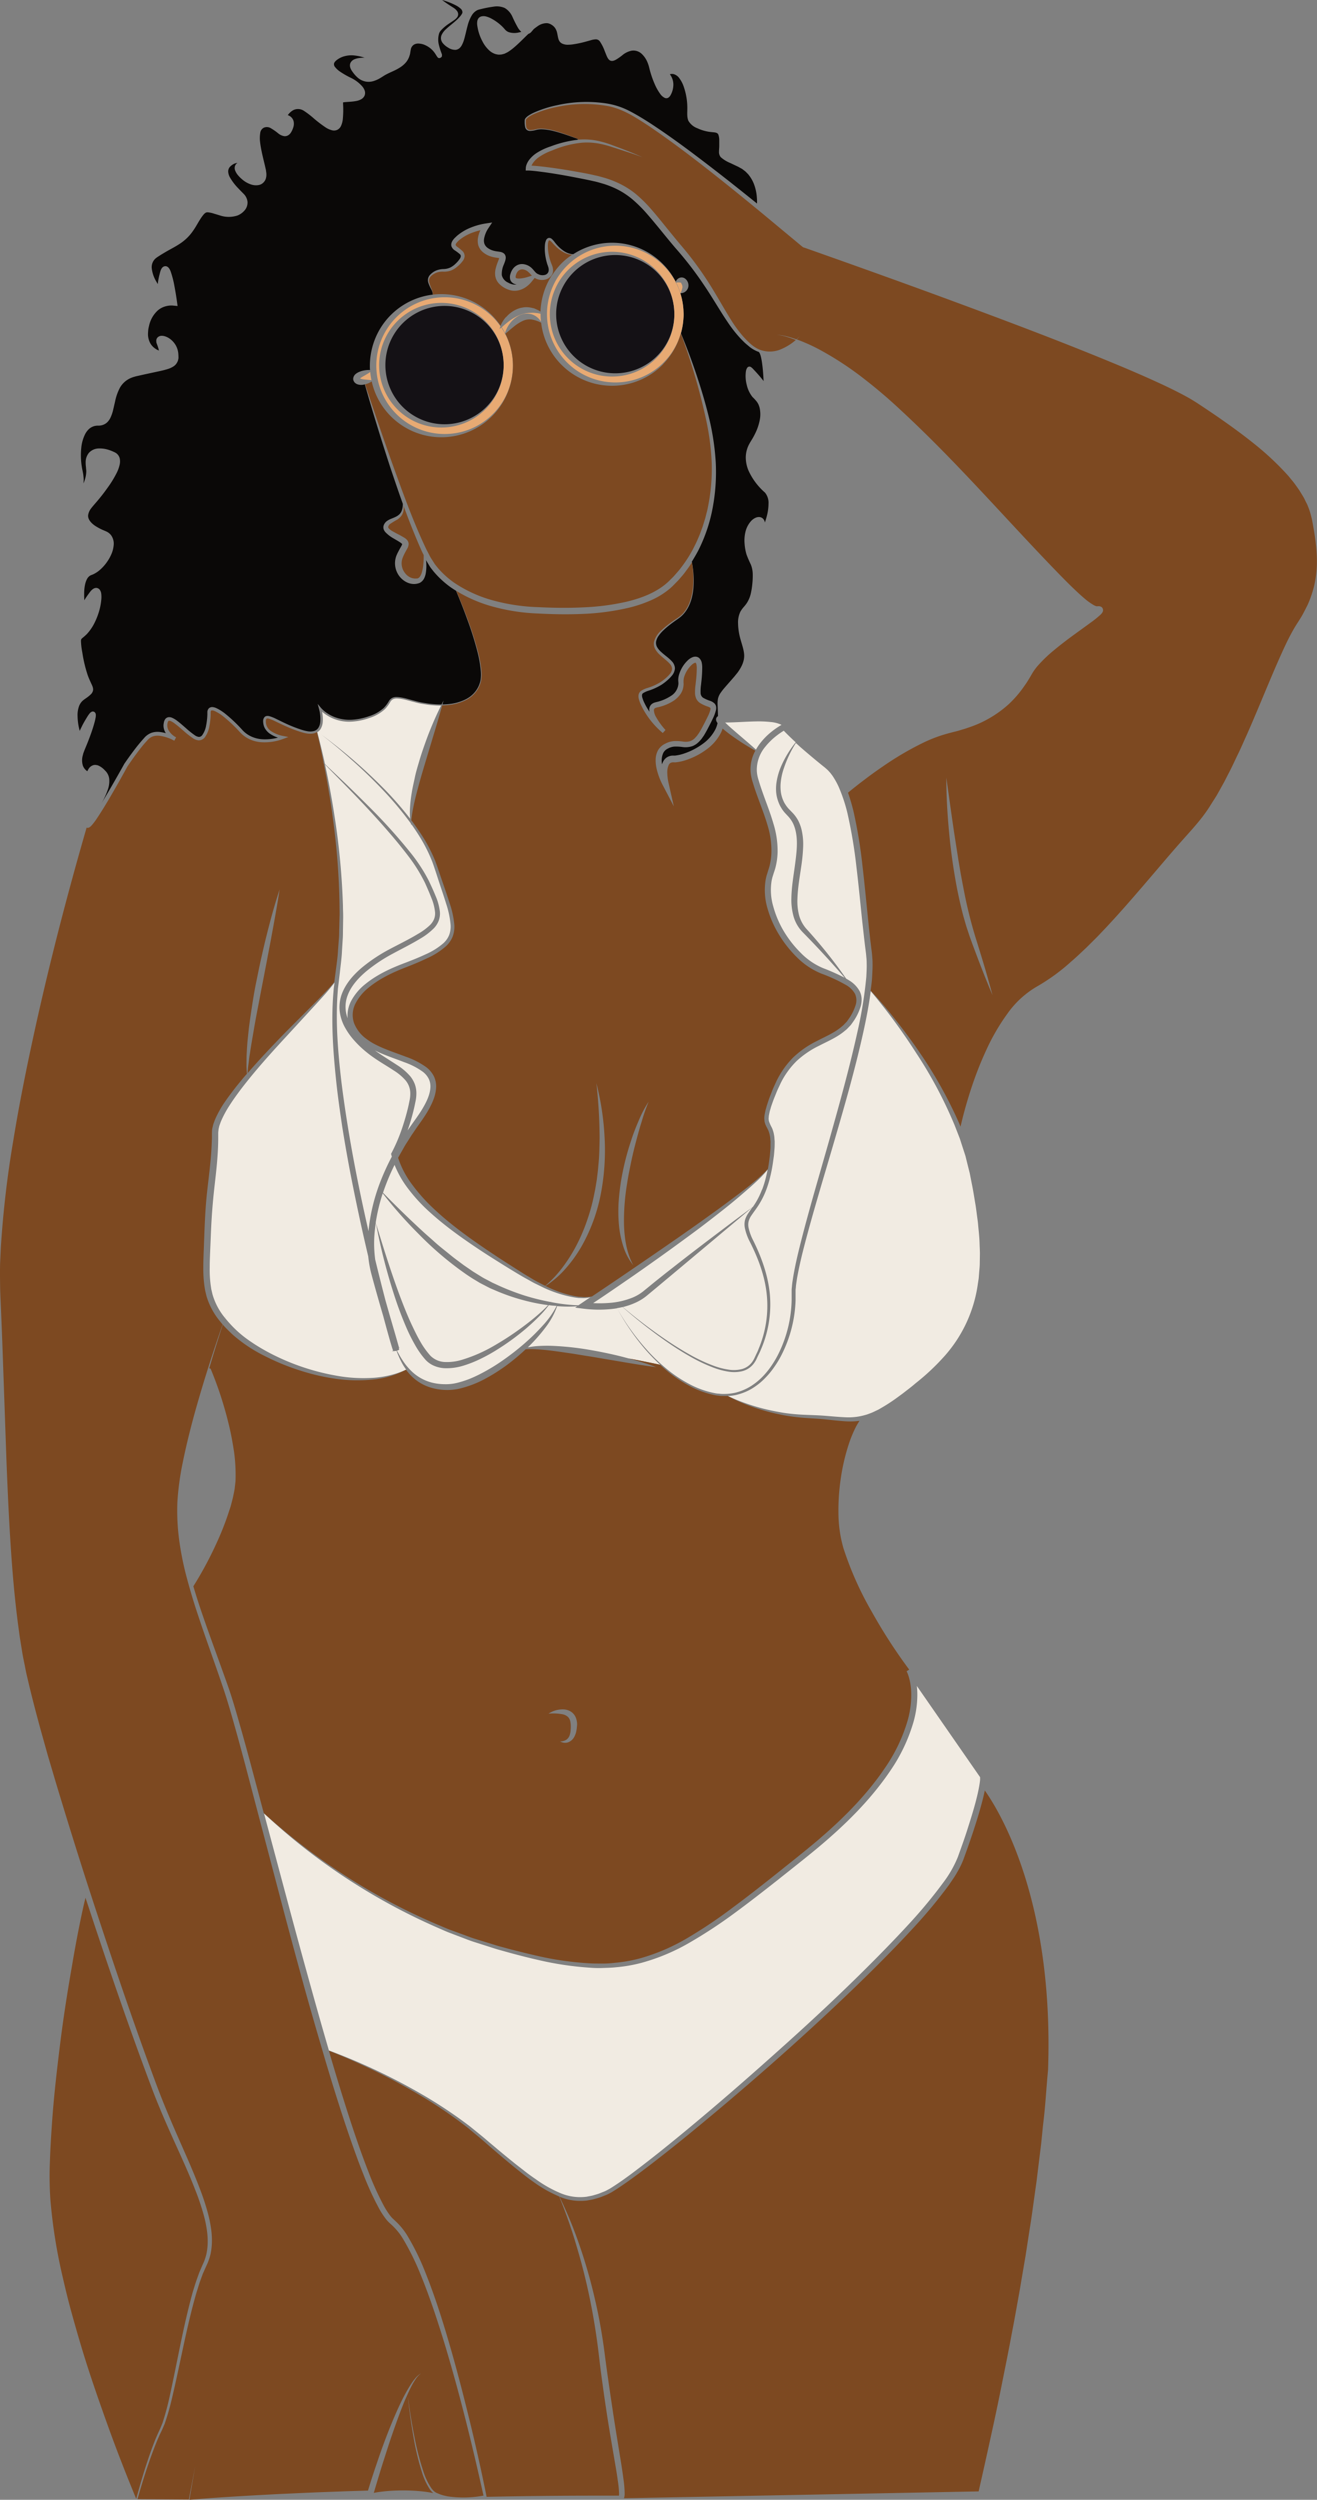
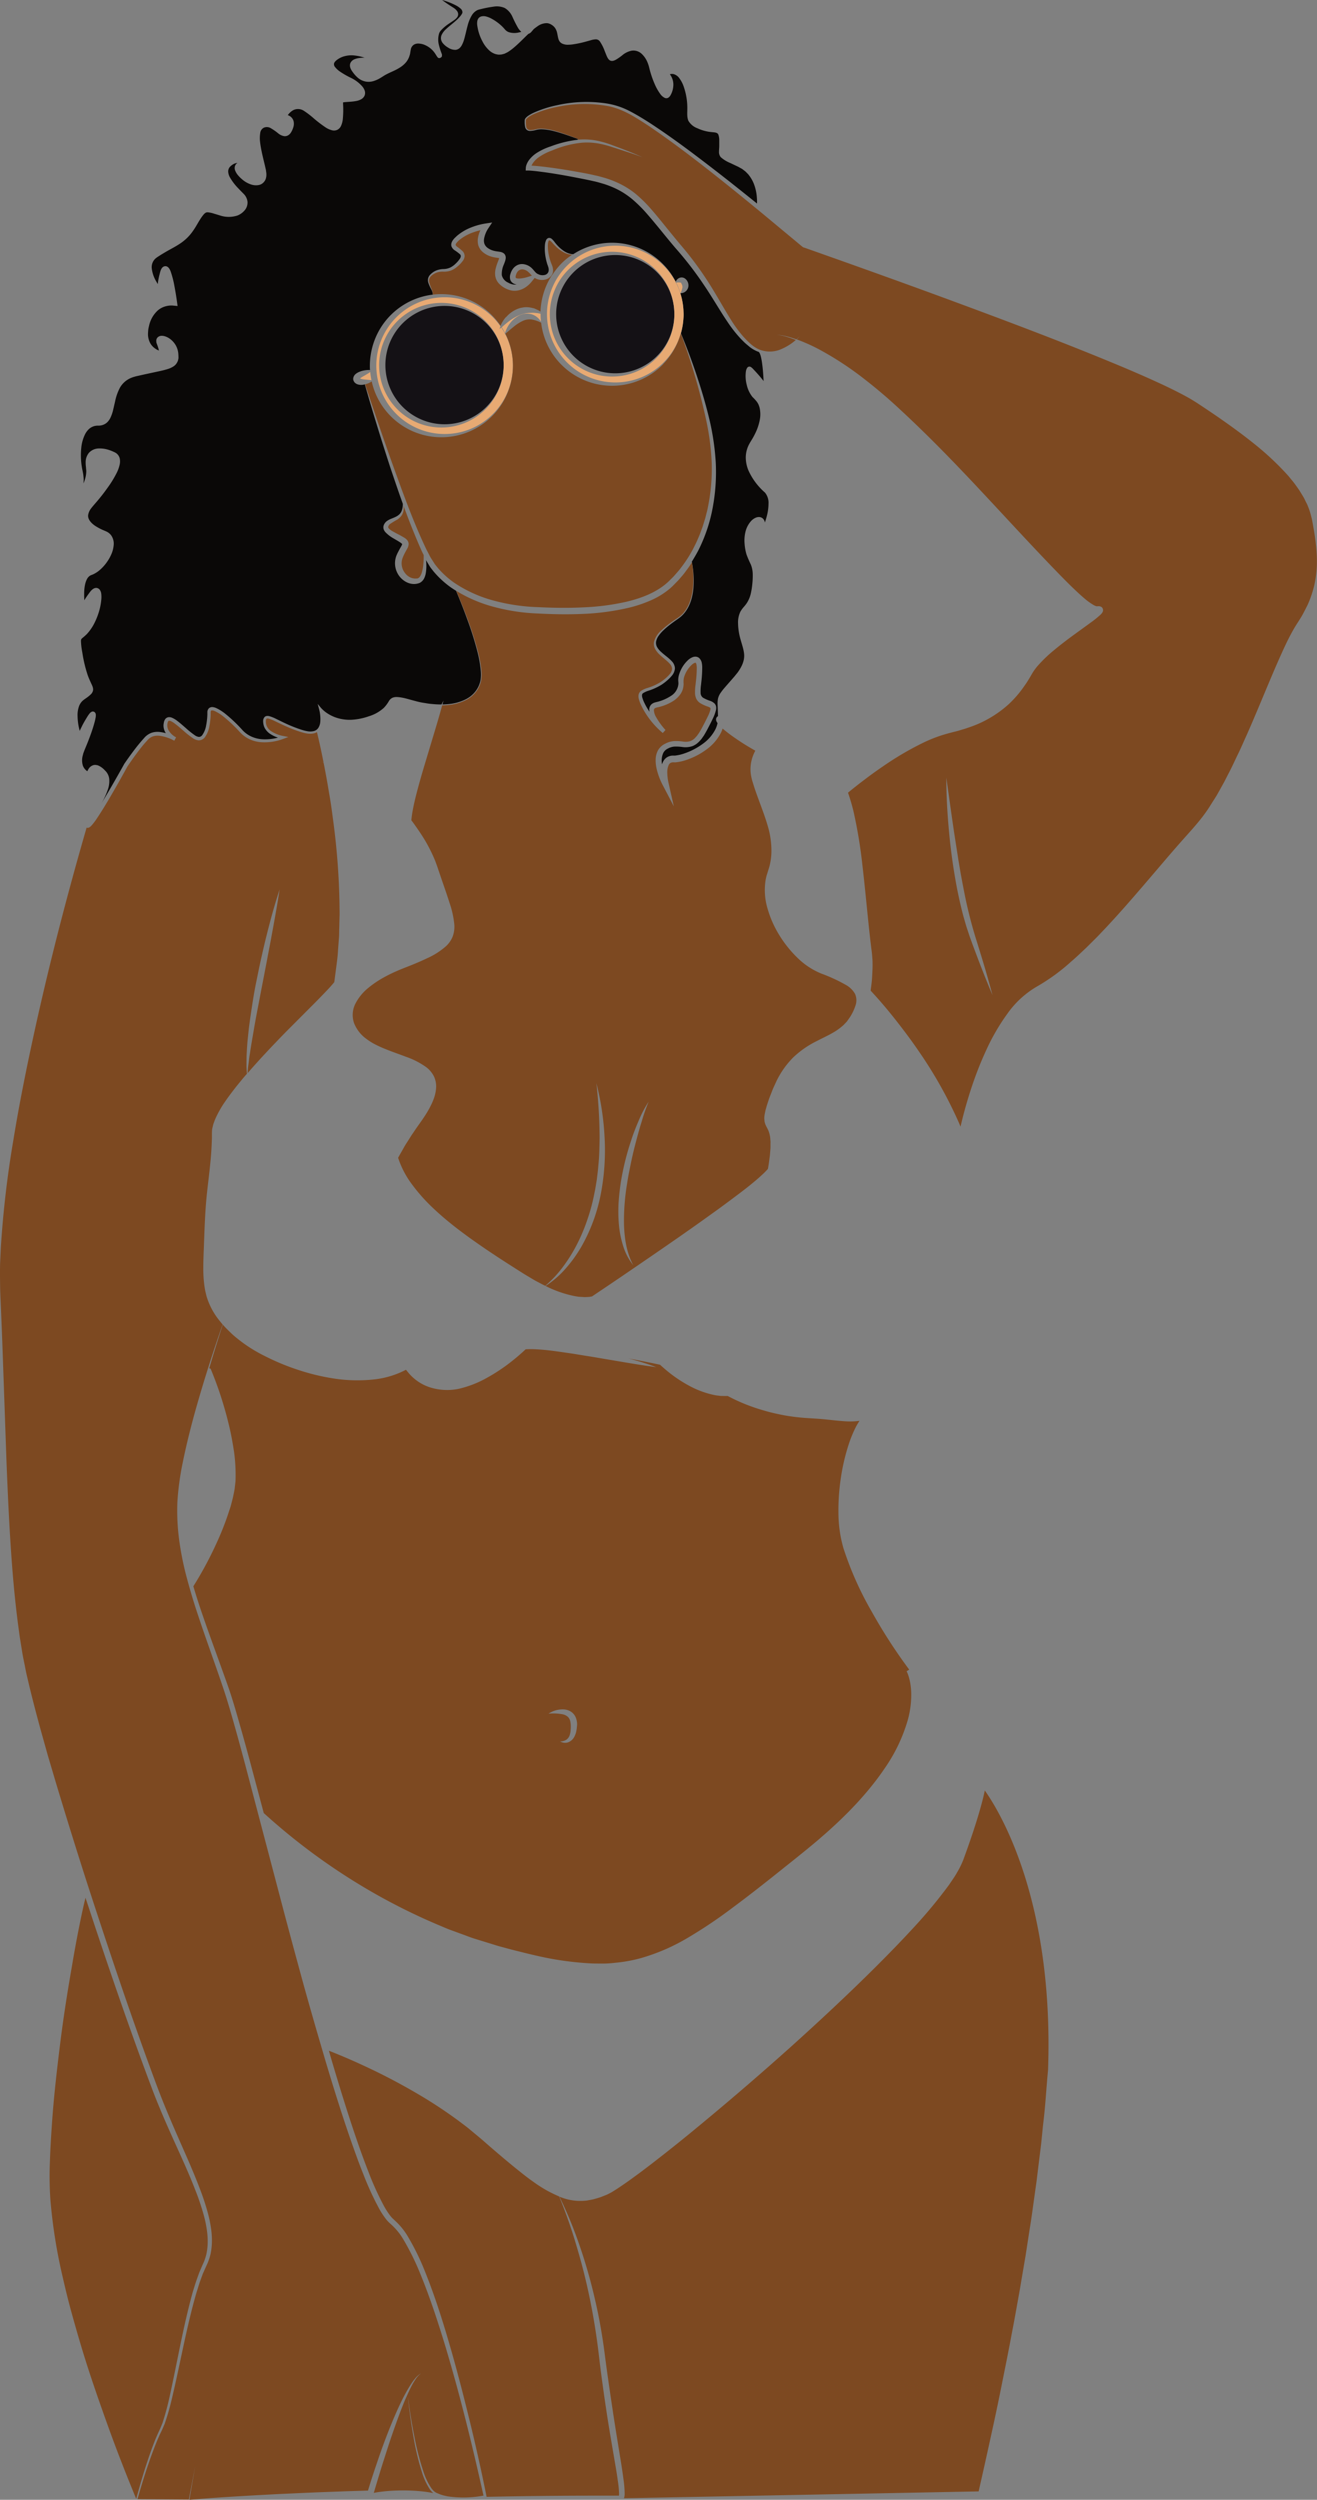
<svg xmlns="http://www.w3.org/2000/svg" height="1166.3" preserveAspectRatio="xMidYMid meet" version="1.0" viewBox="0.0 0.0 614.8 1166.3" width="614.8" zoomAndPan="magnify">
  <rect x="0.0" y="0.0" width="614.8" height="1166.3" fill="#808080" stroke="none" />
  <g data-name="Layer 2">
    <g data-name="Layer 13">
      <g id="change1_1">
        <path d="M314.34,39.32a8,8,0,0,0-1.64-4.67,3.16,3.16,0,0,1,2,0A5.06,5.06,0,0,1,316.74,36a14.2,14.2,0,0,1,2.48,4.56A30.35,30.35,0,0,1,320.85,51c0,1.75-.22,3.61.51,5.37a8.09,8.09,0,0,0,4.13,3.44,20.43,20.43,0,0,0,5.13,1.62c.88.15,1.78.22,2.66.31s1.77.29,2.07,1.11a7.53,7.53,0,0,1,.41,2.57c0,.88,0,1.77,0,2.65s-.12,1.77-.12,2.67a3.73,3.73,0,0,0,.8,2.57A15.82,15.82,0,0,0,341,76.1l2.42,1.15,1.2.56,1.16.65.59.32c.18.11.35.26.53.39l1.05.81c.33.3.62.63.94.94l.46.48.4.53a15.92,15.92,0,0,1,2.47,4.68,21.55,21.55,0,0,1,1.07,5.21,27.38,27.38,0,0,1,.1,3.14q-6.32-5.1-12.7-10.14-9-7.08-18.14-13.94c-6.12-4.57-12.32-9-18.73-13.2-3.21-2.08-6.47-4.08-9.89-5.85a34.89,34.89,0,0,0-11-3.59A62.42,62.42,0,0,0,260,49.1a52,52,0,0,0-10.93,3.52,17.61,17.61,0,0,0-2.53,1.43,5.71,5.71,0,0,0-1.12,1,2.23,2.23,0,0,0-.42.68,3.73,3.73,0,0,0-.08.44v.35a10.71,10.71,0,0,0,.27,2.91,2.2,2.2,0,0,0,.87,1.27,2.47,2.47,0,0,0,1.47.39,11.28,11.28,0,0,0,2.86-.5,10,10,0,0,1,2.79-.26,27.38,27.38,0,0,1,5.6.91c3.36.85,6.62,2.06,9.9,3.19l1,.34.05.43A53.13,53.13,0,0,0,257,68.33a27.47,27.47,0,0,0-6.89,3.32,14,14,0,0,0-2.93,2.74,9.19,9.19,0,0,0-1.11,1.78,6.93,6.93,0,0,0-.39,1,4.73,4.73,0,0,0-.23,1.24l-.05,1.15,1.26,0c1.59.06,3.36.26,5,.47s3.41.44,5.12.7q5.12.78,10.21,1.75c3.37.66,6.83,1.29,10.13,2.06,1.67.34,3.28.85,4.91,1.32a46,46,0,0,1,4.7,1.8A36.67,36.67,0,0,1,295.22,93a64.92,64.92,0,0,1,7.17,7.19c4.51,5.17,8.76,10.71,13.33,16a159.07,159.07,0,0,1,12.6,16.35c1.95,2.84,3.78,5.77,5.61,8.71s3.64,5.92,5.61,8.81a60.33,60.33,0,0,0,6.53,8.28c.64.61,1.24,1.26,1.9,1.84s1.35,1.15,2,1.7a15.32,15.32,0,0,0,4.21,2.32v0s0,0,0,0a.59.59,0,0,0-.33-.13,1,1,0,0,1,.69.56,5.1,5.1,0,0,1,.38.86,13.73,13.73,0,0,1,.47,1.81c.25,1.22.42,2.46.56,3.7.26,2.26.41,4.53.52,6.79-1.13-1.46-2.33-2.86-3.58-4.23l-1.06-1.13a7.9,7.9,0,0,0-1.18-1.11,1.44,1.44,0,0,0-.94-.28,1.32,1.32,0,0,0-.87.52,4.08,4.08,0,0,0-.62,1.59,16.13,16.13,0,0,0,.35,6.31,14,14,0,0,0,2.71,5.77,20.71,20.71,0,0,1,2.06,2.24,9.72,9.72,0,0,1,.73,1.25,11.32,11.32,0,0,1,.49,1.38,13.59,13.59,0,0,1,.1,5.89,24.48,24.48,0,0,1-1.87,5.73c-.43.91-.89,1.81-1.4,2.69s-1.06,1.69-1.59,2.68a13.31,13.31,0,0,0-1.66,6.3,16,16,0,0,0,1.35,6.34,30.17,30.17,0,0,0,7.6,10.08,7.44,7.44,0,0,1,1.67,5.11,23.38,23.38,0,0,1-.8,5.88c-.26,1-.56,2-.89,3a3.39,3.39,0,0,0-.67-1.57,2.67,2.67,0,0,0-1.86-1,3.77,3.77,0,0,0-1.76.31,6.53,6.53,0,0,0-2.38,1.8,11.51,11.51,0,0,0-2.43,4.91,17,17,0,0,0-.39,5.3,23.3,23.3,0,0,0,.91,5.16,48.81,48.81,0,0,0,2,4.65,12.37,12.37,0,0,1,.9,4.39,36.54,36.54,0,0,1-.2,4.77,34.24,34.24,0,0,1-.77,4.69,14,14,0,0,1-1.77,4.12,17.34,17.34,0,0,1-1.43,1.84,13.45,13.45,0,0,0-1.61,2.24,11.59,11.59,0,0,0-1.07,5.46,28,28,0,0,0,.59,5.18c.69,3.38,2.09,6.5,2.26,9.42s-1.18,5.69-3,8.22c-.47.62-1,1.23-1.48,1.85l-1.62,1.86c-1.09,1.24-2.18,2.47-3.28,3.76a25.79,25.79,0,0,0-1.6,2.08,7.69,7.69,0,0,0-1.24,2.73,12.1,12.1,0,0,0-.18,2.81l.1,2.5.07,2.44v.42a1.69,1.69,0,0,0-.36.27,1.46,1.46,0,0,0-.38.54,1.73,1.73,0,0,0-.13,1,2.42,2.42,0,0,0,.34.92,4.52,4.52,0,0,0,.33.51,12.19,12.19,0,0,1-1,2.9,19,19,0,0,1-6,6.84,31.87,31.87,0,0,1-8.34,4.35,20.36,20.36,0,0,1-4.48,1.06l-.54,0-.63,0a5.41,5.41,0,0,0-1.64.32,5,5,0,0,0-2.62,2.2,8.36,8.36,0,0,0-.65,1.53,8.69,8.69,0,0,1,.55-5.25,4.67,4.67,0,0,1,2.17-2.08l.74-.38.77-.25a3.72,3.72,0,0,1,.8-.19,4.38,4.38,0,0,1,.82-.1,20.45,20.45,0,0,1,3.64.2,10.13,10.13,0,0,0,4.42-.33,4.5,4.5,0,0,0,1.08-.46,9.8,9.8,0,0,0,1-.6,11.78,11.78,0,0,0,1.64-1.49l.72-.81.6-.85.6-.85.51-.88c.71-1.18,1.29-2.33,1.89-3.48s1.19-2.33,1.76-3.53a19.1,19.1,0,0,0,1.47-4,3.82,3.82,0,0,0,.09-.63c0-.24,0-.49,0-.73a5.2,5.2,0,0,0-.22-.84,4.17,4.17,0,0,0-.49-.77,5.55,5.55,0,0,0-2.18-1.31,17,17,0,0,1-3.23-1.43,2.8,2.8,0,0,1-1.16-2.38,21,21,0,0,1,.2-3.63c.14-1.28.29-2.59.39-3.91s.16-2.65.17-4a10.54,10.54,0,0,0-.18-2.19,4.12,4.12,0,0,0-1.29-2.45,2.68,2.68,0,0,0-1.67-.61,3.5,3.5,0,0,0-1.45.29,6.85,6.85,0,0,0-2,1.29,15.19,15.19,0,0,0-4.34,7.21,9.18,9.18,0,0,0-.27,2.25l.07,1a3.67,3.67,0,0,1,0,.81,7.27,7.27,0,0,1-3.47,5.46,20.61,20.61,0,0,1-6.73,2.86l-.48.12-.58.17a4.71,4.71,0,0,0-1.17.65,3.29,3.29,0,0,0-1.16,2.52,6.05,6.05,0,0,0,.1,1.06c-.26-.39-.52-.78-.76-1.17a27.44,27.44,0,0,1-1.49-2.7,14.26,14.26,0,0,1-1.11-2.78,3.16,3.16,0,0,1-.11-1.22,1.12,1.12,0,0,1,.49-.79,10.86,10.86,0,0,1,2.64-1.18,27.36,27.36,0,0,0,5.93-2.73,22.83,22.83,0,0,0,2.64-2,17,17,0,0,0,2.33-2.38,5.71,5.71,0,0,0,1.32-3.33,5,5,0,0,0-1.47-3.28c-1.54-1.67-3.33-2.8-4.84-4.21a9.33,9.33,0,0,1-1.94-2.26,4.1,4.1,0,0,1-.54-2.71,7.11,7.11,0,0,1,1.17-2.67,16.47,16.47,0,0,1,2-2.34,42.65,42.65,0,0,1,4.84-4c.84-.63,1.72-1.2,2.58-1.84a14.33,14.33,0,0,0,2.41-2.19c2.85-3.33,4.06-7.67,4.43-11.88a43.33,43.33,0,0,0-.66-11.76c0-.23-.07-.41-.1-.56,1-1.63,2-3.32,2.9-5a73.57,73.57,0,0,0,6.85-20.21,90,90,0,0,0,1.42-21.22A117.16,117.16,0,0,0,331,195c-1.65-6.85-3.68-13.6-5.91-20.27q-3.25-9.72-7.2-19.19a32.83,32.83,0,0,0,1.22-8.93h0a32.4,32.4,0,0,0-1.49-9.82h.05a3.62,3.62,0,0,0,2.93-1.38,3.67,3.67,0,0,0,.76-1.79,4,4,0,0,0-.29-2,3.82,3.82,0,0,0-1.26-1.63,2.68,2.68,0,0,0-2.28-.46,3,3,0,0,0-1.54,1,4.43,4.43,0,0,0-.55.9,32.75,32.75,0,0,0-5.75-8,33.34,33.34,0,0,0-42.06-4.85l-.54,0a9.24,9.24,0,0,1-3.73-1.4,15.74,15.74,0,0,1-3.06-2.59,19,19,0,0,1-1.31-1.54,9,9,0,0,0-1.47-1.63,1.77,1.77,0,0,0-1.46-.39,1.8,1.8,0,0,0-1.13,1,7,7,0,0,0-.55,2.23,20.26,20.26,0,0,0,.09,4.27,25,25,0,0,0,.85,4.18c.09.35.21.69.33,1l.18.51.13.42.13.43c0,.14,0,.27.05.41s0,.28,0,.41l0,.38a2.31,2.31,0,0,1-1.8,2,4.39,4.39,0,0,1-3.16-.39l-.08,0,.08-.09-.15.05a5,5,0,0,1-1.16-.92c-.33-.34-.84-1-1.4-1.58a6.88,6.88,0,0,0-4.41-2.13,5.05,5.05,0,0,0-2.64.52,5.56,5.56,0,0,0-2,1.72,7,7,0,0,0-1.1,2.25,4.56,4.56,0,0,0-.1,2.86,3.08,3.08,0,0,0,1.1,1.45,4.12,4.12,0,0,0,1.42.64l.41.07a5.08,5.08,0,0,1-1.65,0,7,7,0,0,1-2.32-.88,5.05,5.05,0,0,1-2.93-3.46,10.82,10.82,0,0,1,1-5.09l.26-.69.29-.8a5.88,5.88,0,0,0,.23-1,2.36,2.36,0,0,0,.05-.63,2.26,2.26,0,0,0-.11-.75,2.11,2.11,0,0,0-.42-.83,2.19,2.19,0,0,0-.67-.58,4.08,4.08,0,0,0-1.15-.45c-.6-.12-1.13-.18-1.6-.25a11.34,11.34,0,0,1-2.61-.62,8.25,8.25,0,0,1-2.19-1.27,4.16,4.16,0,0,1-1.23-1.78,5.06,5.06,0,0,1-.11-2.34,12.88,12.88,0,0,1,2.07-4.94l1.69-2.55-2.91.44a30.94,30.94,0,0,0-6.87,1.85,23.37,23.37,0,0,0-6.19,3.56c-.48.36-.9.81-1.34,1.21a7.55,7.55,0,0,0-1.25,1.54,3.33,3.33,0,0,0-.25.5,2.4,2.4,0,0,0-.2.59,2.66,2.66,0,0,0,0,1.37,3.78,3.78,0,0,0,1.4,1.84,21.64,21.64,0,0,1,2.58,1.91,1.29,1.29,0,0,1,.39.89,2.5,2.5,0,0,1-.41,1.16,12.91,12.91,0,0,1-2.06,2.39,9.66,9.66,0,0,1-2.55,1.81,8,8,0,0,1-3.07.66,9.86,9.86,0,0,0-3.49.72,8.33,8.33,0,0,0-2.89,2.11l-.29.36-.22.42a3.06,3.06,0,0,0-.3.88,4.12,4.12,0,0,0-.07.93,5.18,5.18,0,0,0,.16.89,17.9,17.9,0,0,0,1.39,3.15,6.39,6.39,0,0,1,.75,2.47,33.27,33.27,0,0,0-26.75,20.11,34.19,34.19,0,0,0-2.65,13.05c0,.67,0,1.35.08,2a12.81,12.81,0,0,0-3.21.3,10.38,10.38,0,0,0-2.29.79,6.2,6.2,0,0,0-1.17.75,3.17,3.17,0,0,0-1.09,1.64,2.48,2.48,0,0,0,0,1.35,3.73,3.73,0,0,0,.57,1,4.93,4.93,0,0,0,.8.62,4,4,0,0,0,.8.32,5.92,5.92,0,0,0,2.67.06l.48-.12q2.63,9.24,5.46,18.43,3.09,10.08,6.36,20.1c1.93,5.74,3.87,11.48,5.92,17.19a8.51,8.51,0,0,1-.55,3.33,4.7,4.7,0,0,1-1.1,1.63,6.92,6.92,0,0,1-1.64,1.1c-.61.3-1.25.57-1.94.84a10,10,0,0,0-2.14,1.11,4.48,4.48,0,0,0-1,1,3.87,3.87,0,0,0-.64,1.37,3,3,0,0,0,.15,1.71,4.44,4.44,0,0,0,.81,1.24,16.54,16.54,0,0,0,3.76,2.84c1.26.77,2.6,1.47,3.55,2.2a3.27,3.27,0,0,1,.46.45v0a6.71,6.71,0,0,1-.71,1.44c-.35.62-.73,1.29-1.08,2a18.38,18.38,0,0,0-1,2.14,10,10,0,0,0,1.65,9.62c2.1,2.59,5.72,4.33,9.32,2.88a4.69,4.69,0,0,0,2-2,8.45,8.45,0,0,0,.79-2.33,20.1,20.1,0,0,0,.28-4.55c0-.58-.08-1.17-.14-1.75.16.29.31.58.5.86l1.42,2.34c.52.75,1.1,1.44,1.66,2.16a43,43,0,0,0,8,7.36c.8.55,1.62,1.09,2.44,1.6q2.78,6.56,5.2,13.25A151.84,151.84,0,0,1,223,304.58a54.32,54.32,0,0,1,1.4,8.09,19.19,19.19,0,0,1,0,4.08,8.19,8.19,0,0,1-.17,1,4.53,4.53,0,0,1-.29,1,10.57,10.57,0,0,1-.76,1.88,13.08,13.08,0,0,1-5.69,5.59,22.34,22.34,0,0,1-7.78,2.24,30.27,30.27,0,0,1-3.15.2l.48-1.79c-.33.59-.63,1.2-.94,1.8a41,41,0,0,1-4.56-.23c-1.36-.1-2.7-.36-4.05-.57s-2.68-.54-4-.91c-2.65-.66-5.27-1.61-8.11-1.75a5,5,0,0,0-2.17.34,4,4,0,0,0-1.64,1.5,16.2,16.2,0,0,1-2.42,3.24,18.45,18.45,0,0,1-7,3.91,29.28,29.28,0,0,1-7.93,1.61,19.85,19.85,0,0,1-7.91-1.21,19,19,0,0,1-3.56-1.83,14.58,14.58,0,0,1-3-2.61l-1.45-1.75.58,2.2a17.68,17.68,0,0,1,.64,6.12,6.31,6.31,0,0,1-.87,2.79,3.61,3.61,0,0,1-2.22,1.59,7.25,7.25,0,0,1-2.94.05,20.84,20.84,0,0,1-3-.78,61.45,61.45,0,0,1-5.91-2.27c-1.93-.85-3.82-1.81-5.75-2.74a17.46,17.46,0,0,0-3.09-1.23,3.54,3.54,0,0,0-.95-.11,2,2,0,0,0-1.12.36,2.7,2.7,0,0,0-.83,1.88A8.74,8.74,0,0,0,123,338a6.67,6.67,0,0,0,.6,1.69,7.87,7.87,0,0,0,2.31,2.58,15.37,15.37,0,0,0,3.84,1.88,22.9,22.9,0,0,1-7.8.72,14.5,14.5,0,0,1-4.79-1.31,12.94,12.94,0,0,1-4-2.95,69.09,69.09,0,0,0-7.67-7.33,20.93,20.93,0,0,0-4.59-2.94,5.75,5.75,0,0,0-1.47-.42,2.35,2.35,0,0,0-1.86.49,2.6,2.6,0,0,0-.77,1.69c0,.58,0,.93,0,1.37a31.75,31.75,0,0,1-.59,5.07A10.77,10.77,0,0,1,94.4,343a1.93,1.93,0,0,1-1.59.82,4.3,4.3,0,0,1-2-.87,41.14,41.14,0,0,1-4-3.21c-1.32-1.14-2.62-2.32-4.07-3.41a10.88,10.88,0,0,0-2.45-1.46,3.22,3.22,0,0,0-1.75-.24,2.31,2.31,0,0,0-1.6,1.2,4.36,4.36,0,0,0-.49,1.51,6.37,6.37,0,0,0-.12,1.51,6.63,6.63,0,0,0,.87,2.87c.07.13.16.24.24.36a17.37,17.37,0,0,0-2.73-.55,8.94,8.94,0,0,0-4.14.42,8.49,8.49,0,0,0-3.36,2.47c-1.74,1.9-3.33,3.89-4.86,5.92s-3,4.09-4.44,6.2l0,0,0,.05q-4.29,7.72-8.79,15.33l-1.81,3a35.47,35.47,0,0,0,3.07-6.63,12,12,0,0,0,.62-4.81,6.37,6.37,0,0,0-.8-2.5,6.48,6.48,0,0,0-.77-1.09l-.83-.85a9.54,9.54,0,0,0-2-1.52,5.47,5.47,0,0,0-1.28-.54c-.26,0-.52-.08-.78-.1a3.8,3.8,0,0,0-.81.07,3.91,3.91,0,0,0-2.39,1.8,7,7,0,0,0-.56,1.08,5.19,5.19,0,0,1-.89-.72,5.28,5.28,0,0,1-1.22-1.93,8.56,8.56,0,0,1,0-4.84c.12-.42.2-.84.36-1.25l.47-1.23,1.07-2.59c.71-1.74,1.37-3.49,2-5.27s1.2-3.56,1.68-5.42c.12-.47.23-.94.32-1.43a6.41,6.41,0,0,0,.16-1.7,1.58,1.58,0,0,0-.69-1.29,1.51,1.51,0,0,0-.62-.2h-.31L43,332l-.31.13a3,3,0,0,0-.87.75,12.49,12.49,0,0,0-.9,1.26c-1,1.64-2,3.25-2.82,5-.31.61-.61,1.23-.89,1.86a28.18,28.18,0,0,1-1-6.88A12.24,12.24,0,0,1,37,329.2a7,7,0,0,1,1.26-1.95,6.8,6.8,0,0,1,.86-.75c.32-.25.75-.53,1.11-.8a14.78,14.78,0,0,0,2.34-1.93l.29-.34c.1-.15.19-.32.28-.48a3,3,0,0,0,.33-1.15,4.42,4.42,0,0,0-.13-1.07c-.09-.26-.18-.57-.28-.8-.81-1.81-1.56-3.3-2.14-5a62.8,62.8,0,0,1-2.49-10.48,33.42,33.42,0,0,1-.63-5.2l0-.53.1-.38a1.85,1.85,0,0,1,.5-.61,27.71,27.71,0,0,0,2.14-1.89A22.24,22.24,0,0,0,43.93,291a32.17,32.17,0,0,0,2.17-5.31,27.91,27.91,0,0,0,1.16-5.65,12.69,12.69,0,0,0,0-3.07,3.93,3.93,0,0,0-.75-1.89,2.18,2.18,0,0,0-1.53-.79,2.8,2.8,0,0,0-.8.12,3.69,3.69,0,0,0-.56.26,5.62,5.62,0,0,0-1.35,1.21c-.35.41-.61.79-.89,1.17-.56.75-1.09,1.53-1.6,2.33-.14.22-.28.45-.41.68-.06-1-.1-2-.08-3,0-2.53.34-5.19,1.45-7.12a4,4,0,0,1,1-1.15,2.85,2.85,0,0,1,.6-.37l.32-.14.55-.2a13.21,13.21,0,0,0,3.72-2.45,20.67,20.67,0,0,0,5-6.94,13.19,13.19,0,0,0,1.13-4.29,6.71,6.71,0,0,0-1.23-4.72,6,6,0,0,0-2-1.62l-.57-.26-.44-.19-.9-.38a26.61,26.61,0,0,1-3.34-1.79c-2.06-1.35-3.7-3.21-3.42-5.19a6.81,6.81,0,0,1,1.32-3c.7-.92,1.66-2,2.52-3,1.76-2.06,3.45-4.17,5-6.38a50.18,50.18,0,0,0,4.36-7,16.68,16.68,0,0,0,1.5-4.09,6.86,6.86,0,0,0,.11-2.46,4.2,4.2,0,0,0-1.32-2.55,3,3,0,0,0-.58-.45c-.2-.11-.43-.26-.57-.32l-1-.45a20.6,20.6,0,0,0-2-.73,13.39,13.39,0,0,0-4.42-.59,6.4,6.4,0,0,0-4.53,2,6.88,6.88,0,0,0-1.56,4.62,14.82,14.82,0,0,0,.16,2.23c0,.66.12,1.17.13,1.78a13.62,13.62,0,0,1-.56,3.59c-.2.69-.45,1.38-.72,2.07,0-.62.07-1.24.06-1.86s-.09-1.34-.16-2-.23-1.35-.35-2a33.78,33.78,0,0,1-.62-10.62,18,18,0,0,1,1.86-6.58,8.58,8.58,0,0,1,1.95-2.48,6.33,6.33,0,0,1,2.69-1.28l.77-.11.83,0a6.1,6.1,0,0,0,2.33-.47,5.45,5.45,0,0,0,2-1.42,7.79,7.79,0,0,0,1.24-1.89,18.64,18.64,0,0,0,1.27-3.8l.84-3.63A24.07,24.07,0,0,1,56,180.86a10.68,10.68,0,0,1,4.76-4.36,14,14,0,0,1,1.56-.6c.55-.15,1.06-.32,1.69-.45l3.6-.81,7.28-1.57a38.49,38.49,0,0,0,3.75-1,10.62,10.62,0,0,0,2-.91,5.57,5.57,0,0,0,1-.71,5,5,0,0,0,.84-1,6.7,6.7,0,0,0,.58-1.17,10.29,10.29,0,0,0,.26-1.2L83.3,166l-.06-1a9.49,9.49,0,0,0-1.34-4.14,9.64,9.64,0,0,0-3.06-3.1,7.64,7.64,0,0,0-2.11-.93,4.75,4.75,0,0,0-1.36-.16,2.63,2.63,0,0,0-1.86.83,2.29,2.29,0,0,0-.54,1.12,2,2,0,0,0,0,.52c0,.17,0,.33,0,.45a3.9,3.9,0,0,0,.2.72l.17.46c.21.54.4,1.09.56,1.65.12.38.2.76.29,1.14-.25-.1-.49-.23-.74-.33s-.58-.32-.85-.5A7.44,7.44,0,0,1,70,159.86a9.21,9.21,0,0,1-.92-3.75c0-.68.05-1.37.11-2.05s.22-1.39.39-2.07a13.62,13.62,0,0,1,4-7.08A9.35,9.35,0,0,1,77,143a10.75,10.75,0,0,1,2-.42,9.41,9.41,0,0,1,1.9,0l2,.19-.26-1.87c-.33-2.4-.71-4.76-1.16-7.14a44.71,44.71,0,0,0-1.84-7.19,7.48,7.48,0,0,0-.48-1,4,4,0,0,0-.41-.59,2.28,2.28,0,0,0-1-.71,1.86,1.86,0,0,0-1.07,0,1.58,1.58,0,0,0-.44.19,1.66,1.66,0,0,0-.3.22,2.81,2.81,0,0,0-.59.74,5.09,5.09,0,0,0-.46,1.1c-.22.69-.33,1.22-.49,1.83s-.29,1.2-.4,1.81c-.15.78-.27,1.57-.35,2.37-.28-.44-.54-.89-.79-1.34a15.54,15.54,0,0,1-2-5.83,5.42,5.42,0,0,1,1.86-4.86,11.88,11.88,0,0,1,1.24-.88c.47-.3.93-.61,1.41-.9,1-.59,1.91-1.15,2.89-1.7,2-1.12,4-2.15,6-3.51a21.8,21.8,0,0,0,5.27-5,31.48,31.48,0,0,0,2-3c.61-1,1.15-2,1.74-2.9a19.06,19.06,0,0,1,1.83-2.57,4.18,4.18,0,0,1,.92-.79,1.88,1.88,0,0,1,1-.19,13,13,0,0,1,2.94.64c1.07.31,2.18.65,3.31,1a13,13,0,0,0,7.56-.15A8.26,8.26,0,0,0,114,98.37a5.62,5.62,0,0,0,1.55-4.15,6.2,6.2,0,0,0-1.91-3.88c-.8-.81-1.59-1.6-2.35-2.41a25.53,25.53,0,0,1-3.91-5.09,6.21,6.21,0,0,1-.85-2.65,3.25,3.25,0,0,1,.69-2.22,6.65,6.65,0,0,1,2.16-1.6,6.35,6.35,0,0,1,1.5-.38,2.72,2.72,0,0,0-1.21,1.55,3.14,3.14,0,0,0,.1,2,7.71,7.71,0,0,0,1.43,2.34A14.89,14.89,0,0,0,113,83.65a11.88,11.88,0,0,0,4.46,2.5,7.3,7.3,0,0,0,2.79.26,4.94,4.94,0,0,0,1.5-.38,4.22,4.22,0,0,0,1.35-1,4.57,4.57,0,0,0,.89-1.39,7.16,7.16,0,0,0,.34-1.46,9.24,9.24,0,0,0,0-1.39c-.06-.43-.11-.88-.18-1.29,0,0,0,0,0-.08l.1,0-.12-.09c-.63-3-1.42-5.85-2-8.72-.3-1.46-.56-2.91-.72-4.35a14.49,14.49,0,0,1,.06-4.12,3.16,3.16,0,0,1,1.71-2.57,3.56,3.56,0,0,1,3.22.23,26.35,26.35,0,0,1,3.54,2.48,6.06,6.06,0,0,0,2.65,1.24,3,3,0,0,0,2-.44A3.91,3.91,0,0,0,135.71,62a9.7,9.7,0,0,0,1.15-2.42,5.38,5.38,0,0,0,.2-3A4,4,0,0,0,135,54a7.08,7.08,0,0,0-.65-.28A7.67,7.67,0,0,1,137,51.34a5,5,0,0,1,4.82.33,41.28,41.28,0,0,1,4.8,3.69,58.08,58.08,0,0,0,5.15,3.93,9.92,9.92,0,0,0,3.31,1.51,3.63,3.63,0,0,0,2.37-.23,3.75,3.75,0,0,0,1.68-1.69,9.84,9.84,0,0,0,.92-3.53c.1-1.13.16-2.18.18-3.28s0-2.19-.06-3.23a7.65,7.65,0,0,1,0-1.1l.15,0c.81-.13,2-.18,3-.26a23.17,23.17,0,0,0,3.34-.43,7.58,7.58,0,0,0,1.8-.66,3.72,3.72,0,0,0,1.69-1.69,3.37,3.37,0,0,0,.07-2.51,6.4,6.4,0,0,0-1-1.75,16.66,16.66,0,0,0-5.45-4.14,38.28,38.28,0,0,1-5.29-3.06,10.06,10.06,0,0,1-2-1.88,2,2,0,0,1-.53-1.8c.33-1.14,2.32-2.46,4-3.06a12.43,12.43,0,0,1,5.65-.6,24,24,0,0,1,4.6,1,18.59,18.59,0,0,0-2.75.21,7.84,7.84,0,0,0-1.89.51,3.59,3.59,0,0,0-1.9,1.62,2.11,2.11,0,0,0-.24.72,1.93,1.93,0,0,0-.05.71,2.11,2.11,0,0,0,.09.64,3.71,3.71,0,0,0,.17.56,7.41,7.41,0,0,0,1,1.71,14.19,14.19,0,0,0,2.41,2.7A8,8,0,0,0,170.45,38a7.73,7.73,0,0,0,3.89-.17,14.06,14.06,0,0,0,3.31-1.5c.5-.28,1-.63,1.45-.9a14.41,14.41,0,0,1,1.33-.77c1.88-1,4-1.75,6-3a12.15,12.15,0,0,0,2.85-2.31,8.77,8.77,0,0,0,1.87-3.29c.09-.3.2-.6.27-.91l.15-.91.07-.46.06-.33.13-.68a3.41,3.41,0,0,1,1.39-1.93,4,4,0,0,1,2.5-.5,7.92,7.92,0,0,1,2.8.74,10.69,10.69,0,0,1,4.52,3.79c.29.42.58.92.9,1.4l.13.2.09.12.07.09.07.08a2.25,2.25,0,0,0,.23.18c-.26-.12.69.7,1.69-.48a1.55,1.55,0,0,0,.1-.63c0-.07,0-.19,0-.21l0-.17-.08-.23-.28-.78A28.84,28.84,0,0,1,205,21.4a10.25,10.25,0,0,1,0-5.87,4.36,4.36,0,0,1,.66-1.13c.32-.37.68-.75,1.05-1.1a20.85,20.85,0,0,1,2.47-2c.89-.62,1.82-1.19,2.78-1.89A6,6,0,0,0,213.46,8a2.39,2.39,0,0,0,.42-1.39,2.58,2.58,0,0,0-.44-1.36A6,6,0,0,0,212,3.83c-.25-.19-.51-.33-.76-.5l-.69-.44c-.92-.59-1.83-1.19-2.72-1.82L206.34,0c.37.11.74.2,1.1.32a31.51,31.51,0,0,1,5.32,2.16A10.48,10.48,0,0,1,215,4a2.27,2.27,0,0,1,.87,1.77,2.51,2.51,0,0,1-.1.44c-.1.16-.14.29-.27.48a8.94,8.94,0,0,1-.81,1.08,19.87,19.87,0,0,1-2,2c-1.45,1.28-3,2.45-4.56,3.9a8.36,8.36,0,0,0-2,2.7,3.62,3.62,0,0,0-.24,2,3.87,3.87,0,0,0,.82,1.77,9,9,0,0,0,2.56,2.12,6,6,0,0,0,3.4,1,3.38,3.38,0,0,0,1.88-.82A5.31,5.31,0,0,0,215.63,21a14.43,14.43,0,0,0,1.14-3c.56-2,.94-3.91,1.46-5.79a18.26,18.26,0,0,1,2.11-5.21,6.5,6.5,0,0,1,1.79-1.86,4.73,4.73,0,0,1,1.12-.57l.61-.18.72-.17a54.63,54.63,0,0,1,5.74-1.1,9.17,9.17,0,0,1,5.3.61,8.89,8.89,0,0,1,3.54,4,57.93,57.93,0,0,0,2.72,5.38,9.29,9.29,0,0,0,1.48,1.76c-.38.1-.76.19-1.14.26A8.63,8.63,0,0,1,237.5,15a4.4,4.4,0,0,1-1.79-1.26,19.86,19.86,0,0,0-1.93-2,22.37,22.37,0,0,0-4.49-3.12,10.76,10.76,0,0,0-2.67-1A4.69,4.69,0,0,0,225,7.6a2.56,2.56,0,0,0-1.63.93,3.18,3.18,0,0,0-.6,1.64,6.14,6.14,0,0,0,0,1.49,23.66,23.66,0,0,0,.51,2.69,22.54,22.54,0,0,0,2,5.08,14.53,14.53,0,0,0,3.42,4.37,8,8,0,0,0,2.54,1.41,10.33,10.33,0,0,0,1.47.29,12.17,12.17,0,0,0,1.49-.09c.47-.13,1-.23,1.42-.4l1.29-.63a22.4,22.4,0,0,0,2.24-1.57c2.73-2.17,5.06-4.69,7.51-7a4.56,4.56,0,0,0,.55-.24,3,3,0,0,0,.82-.68l1.11-1.29a20.84,20.84,0,0,1,1.72-1.29,7.35,7.35,0,0,1,4.47-1.51,4.61,4.61,0,0,1,2.15.76,5.42,5.42,0,0,1,1.7,1.6,6.5,6.5,0,0,1,.9,2.2c.2.82.29,1.68.55,2.61a4.5,4.5,0,0,0,.62,1.39,3.24,3.24,0,0,0,1.23,1,6.15,6.15,0,0,0,2.86.51,17.16,17.16,0,0,0,2.71-.27c.88-.14,1.75-.3,2.62-.49,1.74-.37,3.45-.87,5.13-1.34a8.92,8.92,0,0,1,2.41-.42,2.3,2.3,0,0,1,1.83,1,20.82,20.82,0,0,1,2.28,4.55c.34.81.64,1.62,1,2.45a6.93,6.93,0,0,0,.73,1.24,2.78,2.78,0,0,0,.62.56l.41.2.44.07a2.82,2.82,0,0,0,.83-.08c.24-.07.46-.17.7-.25a11.7,11.7,0,0,0,1.2-.69,26.77,26.77,0,0,0,2.18-1.56,9.78,9.78,0,0,1,4.44-2.2A5.64,5.64,0,0,1,299.42,25a11.14,11.14,0,0,1,2.85,4.12,16.82,16.82,0,0,1,.79,2.43c.2.86.43,1.73.69,2.57a43.77,43.77,0,0,0,1.83,5,24,24,0,0,0,2.6,4.67,5.6,5.6,0,0,0,2.1,1.86,1.79,1.79,0,0,0,1.58,0,3.13,3.13,0,0,0,1.06-1.05A10.24,10.24,0,0,0,314.34,39.32Z" fill="#0a0807" />
      </g>
      <g id="change2_1">
        <path d="M235.13,170.35h0a28.6,28.6,0,0,1-2.21,10.8,27.61,27.61,0,1,1,0-21.63,28.61,28.61,0,0,1,2.21,10.81Zm79.68-23.78a28.52,28.52,0,0,0-2.21-10.8A27.53,27.53,0,0,0,286.49,119,27.59,27.59,0,1,0,312.6,157.4a28.51,28.51,0,0,0,2.21-10.79v0Z" fill="#141115" />
      </g>
      <g id="change3_1">
        <path d="M317.69,136.75h-.05a32.4,32.4,0,0,0-1.94-4.88,5,5,0,0,1,2.07,0c.22.11.2.19.26.31a5.43,5.43,0,0,1,.29.59,2.55,2.55,0,0,1,.22,1.51A10.76,10.76,0,0,1,317.69,136.75Zm1.44,9.84Zm-4.32,0v0Zm1.78-12.47a32.74,32.74,0,0,1,2.46,10.55c0,.63.08,1.27.08,1.91h0c0,.58,0,1.16-.07,1.74a33.11,33.11,0,0,1-1.2,7.06c-.06-.13-.12-.28-.17-.41.05.15.1.3.16.45a31.78,31.78,0,0,1-31.36,23,31.89,31.89,0,0,1-22.17-54.06,31.9,31.9,0,0,1,45.1-.77,32.71,32.71,0,0,1,6,7.95,2,2,0,0,0-.09.35l.25,0C315.91,132.63,316.27,133.37,316.59,134.12Zm-1.78,12.47a29.05,29.05,0,0,0-8.15-20.18A29,29,0,0,0,259,135.19,29.12,29.12,0,0,0,259,158a29.07,29.07,0,0,0,55.82-11.38ZM170.38,175.11c-.61.35-1.2.69-1.71,1a5.89,5.89,0,0,0-.61.49l.06,0a5.68,5.68,0,0,0,1.67.4c1.12.15,2.33.22,3.61.37a34.47,34.47,0,0,1-.57-3.8C172,174.17,171.17,174.64,170.38,175.11Zm-2.53,1.39s0,0,0,0S167.89,176.49,167.85,176.5Zm67.28-6.15h0Zm4.32.24Zm0,0h0a32.87,32.87,0,0,1-2.54,12.46,31.83,31.83,0,0,1-30.1,19.43,31.89,31.89,0,0,1-22.17-54.06,31.9,31.9,0,0,1,45.1-.77,32.64,32.64,0,0,1,3.88,4.58,11.87,11.87,0,0,0-.41,1.32c.27-.26.55-.48.82-.73a31.47,31.47,0,0,1,1.67,2.78c0,.12-.07.23-.09.35l.18-.17c.4.77.78,1.54,1.12,2.34A32.89,32.89,0,0,1,239.45,170.59Zm-4.32-.24A29.07,29.07,0,0,0,179.31,159a29.12,29.12,0,0,0,0,22.78,29.07,29.07,0,0,0,55.82-11.38Zm15.69-24.26-1.45-.14a8.32,8.32,0,0,0-1.41,0,15.29,15.29,0,0,0-2.72.24l-1.31.33c-.43.1-.84.31-1.27.45a22,22,0,0,0-4.83,2.74c-1.21.9-2.41,1.9-3.61,3,.56.88,1.07,1.78,1.55,2.7a13.38,13.38,0,0,1,2.24-4.5,12.23,12.23,0,0,1,4.48-3.76,7.87,7.87,0,0,1,6.17-.36,7.73,7.73,0,0,1,3.88,3.3,33.24,33.24,0,0,1-.19-3.45v-.24h-.06A10.5,10.5,0,0,0,250.82,146.09Z" fill="#e8aa73" />
      </g>
      <g id="change4_1">
-         <path d="M185.5,497c-3.58-2.36-7.15-4.49-10.47-6.9,1.29.64,2.61,1.23,3.93,1.77,3.22,1.33,6.49,2.44,9.66,3.67a34.25,34.25,0,0,1,8.77,4.51,9.58,9.58,0,0,1,2.84,3.47,8.25,8.25,0,0,1,.65,4.34c-.29,3.09-1.76,6.15-3.41,9s-3.71,5.55-5.71,8.43l-1.5,2.13h0c.28-.8.56-1.59.82-2.4.78-2.42,1.47-4.86,2.06-7.34.31-1.23.55-2.48.81-3.72a17.72,17.72,0,0,0,.42-4,12.4,12.4,0,0,0-.74-4.15,13.46,13.46,0,0,0-2.1-3.65A27,27,0,0,0,185.5,497Zm184.93-69.51a28.77,28.77,0,0,1-1-8.35c.08-5.54,1.08-10.88,1.76-16.15s1.34-10.56.19-15.45a16.7,16.7,0,0,0-1.22-3.48,14.4,14.4,0,0,0-2.06-3l-1.36-1.46a13.83,13.83,0,0,1-1.37-1.67c-.44-.57-.77-1.23-1.15-1.84a17.62,17.62,0,0,1-.87-2,17,17,0,0,1-1-4.19,20.62,20.62,0,0,1,.05-4.23,30.07,30.07,0,0,1,2.18-8,49,49,0,0,1,6.87-11.35c-1.9-1.72-3.75-3.5-5.57-5.4a36.86,36.86,0,0,0-4.2,3,30.19,30.19,0,0,0-4.39,4.44,16.79,16.79,0,0,0-4,11.13,15.64,15.64,0,0,0,.42,3c.11.48.25,1,.42,1.51l.47,1.55c.65,2.06,1.37,4.1,2.11,6.15,1.49,4.1,3.08,8.22,4.32,12.52A42.87,42.87,0,0,1,363,397.57a31.86,31.86,0,0,1-.9,6.8c-.25,1.11-.65,2.18-1,3.28l-.47,1.49c-.15.48-.24,1-.37,1.48A27.17,27.17,0,0,0,361,423,46.46,46.46,0,0,0,366,434.65a51,51,0,0,0,7.89,10,31.57,31.57,0,0,0,10.37,7.05,98.25,98.25,0,0,1,10.06,4.49q-9.49-11-19.65-21.3A17.36,17.36,0,0,1,370.43,427.49ZM353,336.58c-4.62.08-9.2.47-14,.51l-.47,0c.14.15.29.3.44.44,1.6,1.59,3.4,3.06,5.14,4.59,2.93,2.51,5.89,5,8.79,7.61a24.65,24.65,0,0,1,2.12-3.17,32.46,32.46,0,0,1,4.82-4.91,38.52,38.52,0,0,1,5-3.46,14.7,14.7,0,0,0-5-1.32A51.89,51.89,0,0,0,353,336.58ZM135.6,892.23q4.69,17.46,9.54,34.87,4.1,14.82,8.4,29.56a284.14,284.14,0,0,1,43.58,20.57,214.56,214.56,0,0,1,22.06,14.7l5.17,4.18c1.72,1.4,3.37,2.84,5.07,4.26,3.37,2.85,6.75,5.67,10.19,8.43,1.7,1.39,3.46,2.71,5.19,4.07s3.51,2.65,5.32,3.87a57.64,57.64,0,0,0,11.34,6.42,23.53,23.53,0,0,0,12.51,1.73c1-.23,2.1-.36,3.13-.67s2.07-.57,3.07-1l1.5-.6a10.24,10.24,0,0,0,1.47-.65l1.4-.74,1.38-.86c3.66-2.34,7.24-4.93,10.74-7.59s7-5.36,10.44-8.1c6.89-5.48,13.7-11.1,20.45-16.77,13.5-11.34,26.74-23,39.85-34.79s26-23.87,38.45-36.31c6.23-6.22,12.37-12.54,18.32-19a224.87,224.87,0,0,0,16.74-20.26,51.58,51.58,0,0,0,6.25-11.2c1.49-4.14,3-8.29,4.33-12.46s2.67-8.37,3.8-12.59c.57-2.11,1.09-4.23,1.52-6.35.21-1.06.41-2.12.55-3.17q.12-.79.18-1.56c0-.26,0-.5,0-.75v-.29L428,786.6a37.29,37.29,0,0,1,.23,4.35,46.92,46.92,0,0,1-1.81,12.5A79.13,79.13,0,0,1,415.72,826c-9.3,13.79-21.22,25.45-33.83,36-3.17,2.64-6.36,5.2-9.57,7.76l-9.63,7.65c-6.44,5.07-12.92,10.12-19.56,15a224.63,224.63,0,0,1-20.63,13.6,94.3,94.3,0,0,1-22.82,9.71,69.93,69.93,0,0,1-12.26,2.14c-2.07.22-4.15.25-6.22.33s-4.15,0-6.21-.17a148.63,148.63,0,0,1-24.43-3.74c-4-.91-8-1.94-11.95-3l-5.94-1.65c-2-.58-3.92-1.24-5.88-1.85l-5.88-1.87c-1.95-.64-3.85-1.42-5.78-2.14l-5.76-2.19c-1.91-.76-3.78-1.63-5.66-2.44a286.85,286.85,0,0,1-78.23-51c-.93-.85-1.68-1.55-2.23-2.08ZM389.65,531.76c-4.81,16.57-9.92,33.06-14.25,49.72-1.08,4.16-2.07,8.35-2.89,12.55-.2,1.05-.41,2.1-.56,3.16s-.33,2.1-.42,3.16c0,.52-.12,1-.14,1.57l0,1.56c0,1,0,2.18,0,3.26A60.4,60.4,0,0,1,364.91,632a45.71,45.71,0,0,1-3.36,5.63,38.12,38.12,0,0,1-4.15,5.09,30.11,30.11,0,0,1-5,4.25,24.62,24.62,0,0,1-5.87,3,26.89,26.89,0,0,1-3.18.92,25.8,25.8,0,0,1-3.28.42l-.28,0a78.81,78.81,0,0,0,7.84,3.24c3,1.08,6,2,9.1,2.77s6.19,1.37,9.32,1.88a90.53,90.53,0,0,0,9.43.87c3.14.15,6.39.22,9.57.47s6.36.57,9.48.7a27.75,27.75,0,0,0,9.15-1,16.85,16.85,0,0,0,2.18-.72,18.15,18.15,0,0,0,2.14-.88l2.1-1,2-1.16a83.94,83.94,0,0,0,7.82-5.24c1.29-.9,2.52-1.9,3.78-2.86s2.49-1.94,3.71-3a105.58,105.58,0,0,0,13.71-12.91A63.64,63.64,0,0,0,456.48,599l.36-2.32c.09-.77.13-1.56.2-2.34.1-1.56.31-3.11.33-4.68l.07-4.71c0-1.57-.11-3.14-.15-4.71-.07-3.15-.48-6.29-.74-9.43-.17-1.57-.41-3.13-.61-4.7s-.4-3.13-.68-4.69c-.52-3.12-1-6.25-1.65-9.36l-.91-4.67-1.15-4.58-.57-2.29-.28-1.14c-.11-.38-.24-.75-.36-1.13l-1.46-4.49-.72-2.26c-.26-.74-.57-1.47-.85-2.21l-1.72-4.41a201.44,201.44,0,0,0-17.85-33.52,276.35,276.35,0,0,0-21.26-28.93c-.85,6.48-2.09,12.88-3.49,19.23C399.25,498.58,394.47,515.19,389.65,531.76ZM364.39,365.84a20.91,20.91,0,0,0,.14,3.8,15.16,15.16,0,0,0,1,3.59,15.93,15.93,0,0,0,.81,1.66c.35.51.65,1.05,1.05,1.53a13.34,13.34,0,0,0,1.22,1.39l1.42,1.46a17.11,17.11,0,0,1,2.56,3.53,19.73,19.73,0,0,1,1.54,4.05,30,30,0,0,1,.79,8.39,81.09,81.09,0,0,1-.76,8.16c-.76,5.34-1.73,10.59-1.9,15.79a26.64,26.64,0,0,0,.7,7.6,16,16,0,0,0,3.43,6.52A226.43,226.43,0,0,1,395,456.59c.45.26.9.52,1.35.8a13.48,13.48,0,0,1,5,5.16,8.5,8.5,0,0,1,.87,3.72,11.73,11.73,0,0,1-.55,3.63,25.17,25.17,0,0,1-3,6.22l-1,1.43c-.18.23-.34.48-.52.7l-.61.64-1.21,1.26c-.43.39-.89.74-1.33,1.11-3.62,2.93-7.79,4.63-11.61,6.63a42.66,42.66,0,0,0-10.53,7.16,38.58,38.58,0,0,0-7.41,10.27l-1.36,2.91c-.46,1-.83,2-1.24,3s-.81,2-1.16,3-.73,2-1,3.06c-.14.51-.33,1-.43,1.53l-.31,1.52c-.08.49-.09,1-.14,1.47,0,.23,0,.45.06.68a2.47,2.47,0,0,0,.11.67,16.83,16.83,0,0,0,1.25,2.8c.12.27.26.53.37.81l.28.85a10.52,10.52,0,0,1,.42,1.72,11.44,11.44,0,0,1,.23,1.72c0,.57.13,1.15.11,1.71,0,1.13,0,2.27-.1,3.38s-.16,2.23-.3,3.33l-.47,3.29q-.48,3.29-1.29,6.53a49.67,49.67,0,0,1-2,6.38,38,38,0,0,1-3,6c-1.15,1.92-2.56,3.69-3.73,5.44a8.62,8.62,0,0,0-1.27,2.68,7.07,7.07,0,0,0-.06,2.9,23.48,23.48,0,0,0,2.13,5.93c3.91,7.86,7,16.35,7.83,25.22a52.86,52.86,0,0,1-4.26,26c-.39,1-.94,2-1.4,3L353,634.4a11.82,11.82,0,0,1-.9,1.47,9.71,9.71,0,0,1-5.58,3.86,16.39,16.39,0,0,1-6.72.18,34.33,34.33,0,0,1-6.42-1.71,76.06,76.06,0,0,1-11.9-5.7c-3.81-2.19-7.49-4.59-11.08-7.1a235.62,235.62,0,0,1-19.76-15.58c-.87.2-1.74.37-2.62.51a108.8,108.8,0,0,0,13.68,19.15,83.34,83.34,0,0,0,9.26,9,61.58,61.58,0,0,0,10.66,7.17,41.82,41.82,0,0,0,12,4.32,11.88,11.88,0,0,0,1.57.23c.53,0,1,.11,1.58.14a27.91,27.91,0,0,0,3.17-.06,27.26,27.26,0,0,0,3.12-.45,26.41,26.41,0,0,0,3-.91,23.83,23.83,0,0,0,5.58-2.94,29.84,29.84,0,0,0,4.78-4.14,38.06,38.06,0,0,0,3.95-5,44.27,44.27,0,0,0,3.18-5.51,59.17,59.17,0,0,0,6-24.61c0-1.07,0-2.09,0-3.2l0-1.68c0-.55.1-1.09.14-1.64.08-1.1.24-2.18.41-3.26s.34-2.15.54-3.22c.79-4.27,1.77-8.49,2.82-12.68,4.21-16.77,9.19-33.29,13.87-49.89s9.3-33.21,13-50a196.41,196.41,0,0,0,4.08-25.35c.1-2.12.24-4.24.17-6.34a26.81,26.81,0,0,0-.18-3.12c-.06-1-.21-2.1-.35-3.18-.56-4.29-1-8.59-1.49-12.88-.91-8.59-1.72-17.17-2.75-25.71a222.89,222.89,0,0,0-4.25-25.34,73.36,73.36,0,0,0-4-12,34.78,34.78,0,0,0-3-5.38l-.92-1.21-1-1.11a26.25,26.25,0,0,0-2.3-2q-5.07-4.08-10-8.36c-1-.84-1.88-1.69-2.81-2.53A53.37,53.37,0,0,0,366,358.22,28.85,28.85,0,0,0,364.39,365.84ZM288.26,610.78l-.24-.44h0ZM315.76,593l-9.17,7.66L302,604.47a23.39,23.39,0,0,1-5.39,3.34,32.74,32.74,0,0,1-5.87,2,241.16,241.16,0,0,0,20,15.2c3.62,2.45,7.32,4.79,11.13,6.92a75.24,75.24,0,0,0,11.85,5.49A33.62,33.62,0,0,0,340,639a15.43,15.43,0,0,0,6.32-.24,8.7,8.7,0,0,0,4.95-3.52,11.16,11.16,0,0,0,.8-1.35l.69-1.47c.44-1,1-1.95,1.33-3a51.52,51.52,0,0,0,3.85-25.38c-.86-8.62-3.94-16.86-7.87-24.62a24.66,24.66,0,0,1-2.33-6.38,8.89,8.89,0,0,1,0-3.63,10.8,10.8,0,0,1,1.49-3.24c.68-1,1.36-2,2-2.92-5.68,4.84-11.42,9.58-17.12,14.39Zm40-37.92a48.65,48.65,0,0,0,1.88-6.16q.39-1.59.69-3.21c-.88,1.14-1.87,2.2-2.85,3.24-1.6,1.63-3.29,3.17-5,4.7-3.41,3-6.91,6-10.45,8.85s-7.16,5.65-10.78,8.43-7.3,5.47-11,8.17c-7.35,5.39-14.78,10.66-22.26,15.88-6.35,4.37-12.69,8.75-19.1,13a54.89,54.89,0,0,0,7.48-.09,35.24,35.24,0,0,0,11.14-2.58,20.53,20.53,0,0,0,4.8-2.86l4.64-3.79c3.11-2.51,6.25-5,9.39-7.44,6.27-4.93,12.61-9.78,19-14.61,6-4.53,12.05-9.1,18.15-13.56.51-.74,1-1.48,1.46-2.25A35.94,35.94,0,0,0,355.72,555Zm-54.31,74.75a109.08,109.08,0,0,1-13.15-19l-.25-.44c-1.12.18-2.25.32-3.38.42a57.44,57.44,0,0,1-12.29-.23l-3.87-.49.93-.63a62.24,62.24,0,0,1-9.36-.07,35.38,35.38,0,0,1-5.48,10,77.2,77.2,0,0,1-8.19,9.23,38.3,38.3,0,0,1,3.95-.56,66.54,66.54,0,0,1,8.23-.11,136.2,136.2,0,0,1,16.28,1.78c5.36.92,10.7,2,16,3.37l2.68.71c6.62,1.23,12,2.35,14.66,2.93A86.57,86.57,0,0,1,301.41,629.78Zm-27.35-24.31a13.15,13.15,0,0,1-2,.11l-2-.05c-.66-.07-1.32-.17-2-.26a55.76,55.76,0,0,1-15.05-4.9l-3.57-1.74c-1.18-.61-2.31-1.28-3.47-1.92-2.33-1.27-4.58-2.63-6.83-4q-6.75-4.11-13.39-8.4c-8.81-5.79-17.51-11.84-25.36-19a77.75,77.75,0,0,1-10.73-11.88,46.49,46.49,0,0,1-5.51-10,101.66,101.66,0,0,0-4.48,10.41c-.32.86-.62,1.72-.91,2.59q9,9.23,18.44,17.92c1.74,1.62,3.56,3.14,5.31,4.74s3.6,3.09,5.45,4.57,3.65,3,5.57,4.39l2.84,2.12,2.91,2,1.45,1,1.5.93,3,1.85c1,.58,2.06,1.1,3.09,1.65l1.55.82,1.6.73a109.1,109.1,0,0,0,13.15,5.18A104.51,104.51,0,0,0,257,607.46c.14-.18.28-.36.41-.55-.11.19-.25.37-.36.56l1.31.26A80.11,80.11,0,0,0,270,609l1.76-1.18,3.81-2.57-.5.11Zm-17.93,3.46a45.92,45.92,0,0,1-4,4.68c-2,2.07-4.1,4-6.26,5.89A114.83,114.83,0,0,1,232,629.73a78.72,78.72,0,0,1-7.58,4.21,54.3,54.3,0,0,1-8.14,3.23,26.28,26.28,0,0,1-8.93,1.17,14.45,14.45,0,0,1-4.61-1.07,11.91,11.91,0,0,1-4-2.73,39.52,39.52,0,0,1-5.11-7.25,81.53,81.53,0,0,1-3.88-7.77,170.11,170.11,0,0,1-6-16.12,270.8,270.8,0,0,1-8.31-33c-.15,1-.28,2-.39,3a56.7,56.7,0,0,0,.11,14.32q2.33,9.57,4.81,19.1l1.8,6.32,2.88,9.9,1.42,5,.17.65v0c.5,0,.67,0,0,.11l0,.23a2.15,2.15,0,0,1,.05.32c.23.38-.32.64-1,.8.85,1.47,1.62,3,2.55,4.37a26.86,26.86,0,0,0,3.78,4.74,21.21,21.21,0,0,0,10.14,5.84,25.43,25.43,0,0,0,5.84.71,22,22,0,0,0,5.81-.63,47,47,0,0,0,5.69-1.81,60.29,60.29,0,0,0,5.48-2.54,87.17,87.17,0,0,0,10.4-6.33,116.8,116.8,0,0,0,9.66-7.52,95.78,95.78,0,0,0,8.76-8.57,40.91,40.91,0,0,0,6.46-9.13l-1.68-.14C257.51,609.12,256.82,609,256.13,608.93Zm-70,19.94.1,0,0-.11h-.12A.52.52,0,0,0,186.14,628.87Zm6.19-10.52c1.19,2.55,2.42,5.08,3.82,7.48a37.63,37.63,0,0,0,4.76,6.66,10.08,10.08,0,0,0,6.65,2.92,24,24,0,0,0,7.95-1,69.5,69.5,0,0,0,15.29-6.71,134.42,134.42,0,0,0,14.12-9.37c2.27-1.69,4.48-3.48,6.61-5.34,1.07-.93,2.12-1.89,3.12-2.9.4-.4.79-.8,1.18-1.22A87,87,0,0,1,244,606.53a94.08,94.08,0,0,1-13.64-4.84c-.56-.23-1.12-.47-1.67-.72l-1.62-.83c-1.08-.57-2.18-1.11-3.24-1.69l-3.12-1.88-1.55-1-1.5-1a154.45,154.45,0,0,1-22-18.61,201.66,201.66,0,0,1-17-19.18,84.83,84.83,0,0,0-3.26,13.57c3.26,10.86,6.66,21.66,10.51,32.26C187.91,608,189.93,613.25,192.33,618.35Zm-13-250.3a159.53,159.53,0,0,1,12.09,13.86,38.14,38.14,0,0,1-.08-4.41,62.51,62.51,0,0,1,.83-7.62c.39-2.53,1-5,1.52-7.5s1.29-4.92,2-7.36,1.52-4.85,2.36-7.24,1.71-4.78,2.67-7.13c1.56-3.89,3.25-7.74,5.15-11.49a41.83,41.83,0,0,1-4.33-.2c-1.38-.1-2.74-.35-4.1-.55s-2.72-.52-4.05-.89c-2.67-.65-5.3-1.56-8-1.67a4.22,4.22,0,0,0-1.86.3,3.23,3.23,0,0,0-1.34,1.26,16.84,16.84,0,0,1-2.48,3.36,19.25,19.25,0,0,1-7.24,4.15,29.75,29.75,0,0,1-8.15,1.71,19.3,19.3,0,0,1-14-4.62,17,17,0,0,1,.32,4.79,7.54,7.54,0,0,1-1,3.26,4.73,4.73,0,0,1-1.34,1.37l1.57,1.17A241.45,241.45,0,0,1,179.3,368.05Zm-23.74-7.91,5.46,5.18q5.41,5.21,10.73,10.54a259.88,259.88,0,0,1,20.19,22.38A76.78,76.78,0,0,1,200.21,411c1.07,2.27,2.13,4.56,3.09,6.92a25.81,25.81,0,0,1,2.06,7.56,9.58,9.58,0,0,1-.6,4.18,10.79,10.79,0,0,1-2.29,3.5,30.78,30.78,0,0,1-6.22,4.74c-4.35,2.64-8.9,4.87-13.25,7.23a74.09,74.09,0,0,0-12.23,8.22c-3.69,3.15-7,6.89-8.57,11.27a15,15,0,0,0-.81,6.77,15.79,15.79,0,0,0,.88,3.68,14.09,14.09,0,0,1,0-2.43,15.36,15.36,0,0,1,1.51-5.36,25.41,25.41,0,0,1,6.88-8.24c5.52-4.46,12-7.39,18.43-9.8,3.2-1.22,6.38-2.48,9.45-3.92a32.78,32.78,0,0,0,8.45-5.26,10.45,10.45,0,0,0,2.7-3.85,11.47,11.47,0,0,0,.67-4.69,43.08,43.08,0,0,0-2.08-9.85c-1-3.26-2.11-6.51-3.19-9.77s-2.11-6.59-3.26-9.75a72.22,72.22,0,0,0-4.38-9.19c-1.66-2.93-3.52-5.74-5.47-8.5,0,.22,0,.44,0,.67-.09-.34-.17-.68-.23-1a157.49,157.49,0,0,0-13-15.54q-7.08-7.47-14.81-14.28c-5-4.49-10.23-8.81-15.63-12.87l-.2.12c.08.28.2.76.36,1.41q1.74,6.69,3.21,13.46C152.94,357.69,154.27,358.9,155.56,360.14Zm-5.69-17.54-1.57-1.17h0ZM177,552.81a111,111,0,0,1,5.91-13.17c-.07-.27-.16-.54-.23-.81l-.12-.5.26-.49a80.74,80.74,0,0,0,5.59-13.63c.75-2.35,1.41-4.73,2-7.14.3-1.2.53-2.41.78-3.62a15.17,15.17,0,0,0,.34-3.43,9.44,9.44,0,0,0-2.25-6,23.9,23.9,0,0,0-5.4-4.54c-4.09-2.7-8.59-5.16-12.59-8.42a47.24,47.24,0,0,1-5.65-5.31,33.13,33.13,0,0,1-4.59-6.36,20.83,20.83,0,0,1-2.48-7.63,18,18,0,0,1,1-8c1.91-5.09,5.56-9.08,9.45-12.38a76.07,76.07,0,0,1,12.73-8.46c4.48-2.39,9-4.55,13.19-7.09a29,29,0,0,0,5.8-4.24,8.6,8.6,0,0,0,1.86-2.7,7.24,7.24,0,0,0,.5-3.19,23.65,23.65,0,0,0-1.78-6.91c-.89-2.3-1.9-4.58-2.92-6.86a74.09,74.09,0,0,0-7.83-12.56q-4.53-5.94-9.48-11.6c-3.26-3.79-6.63-7.48-10.05-11.15s-6.9-7.26-10.41-10.84l-5.27-5.36c-1.21-1.26-2.46-2.49-3.65-3.76q2.7,12.44,4.59,25a336.45,336.45,0,0,1,3.8,41.1c0,1.72.12,3.44.1,5.17l-.08,5.17c-.05,1.72,0,3.45-.14,5.17l-.32,5.16c-.14,3.45-.64,6.87-1,10.31l-.61,5.1-.31,2.53-.18,2.55c-.92,13.62.24,27.34,1.83,40.93,2.92,23.39,7.4,46.58,12.64,69.58l.12-1.24A87.36,87.36,0,0,1,177,552.81Zm6.43,76.81,0-.1A.54.54,0,0,0,183.46,629.62Zm2.4,2.49c-.25-.62-.48-1.25-.72-1.88-1.29.26-2.94.2-1.58-.07a6.56,6.56,0,0,1-.29-.76l-.22-.66-.75-2.5c-1.15-4-2.25-8-3.33-12.06l-.05-.17c-1.92-6.6-3.83-13.21-5.59-19.88a52,52,0,0,1-1.39-7.89q-4.74-20.07-8.63-40.35-1.92-10.14-3.54-20.34c-1-6.81-2-13.63-2.73-20.48-1.45-13.7-2.49-27.51-1.42-41.34l.21-2.59.34-2.58v-.1c-.38.54-.79,1.06-1.2,1.57-.89,1.14-1.83,2.24-2.78,3.33-1.9,2.17-3.85,4.3-5.81,6.42L134.65,482.5c-7.83,8.46-15.58,17-22.52,26.14-1.7,2.3-3.39,4.61-4.91,7a49.21,49.21,0,0,0-4,7.38c-.28.63-.47,1.28-.71,1.91s-.32,1.28-.49,1.92c0,.32-.06.63-.09.94a9.37,9.37,0,0,0-.06,1V531c0,2.91-.14,5.82-.35,8.73-.4,5.81-1.17,11.55-1.76,17.26s-1,11.43-1.25,17.16l-.36,8.65c-.12,2.88-.25,5.75-.25,8.59a54.58,54.58,0,0,0,.48,8.42c.12.68.17,1.38.34,2.05l.47,2a30.77,30.77,0,0,0,1.4,3.87,30.32,30.32,0,0,0,4.31,7l.13.17c.19-.52.36-1,.55-1.55-.18.52-.35,1.05-.52,1.58a58.31,58.31,0,0,0,5.6,6,54.56,54.56,0,0,0,6.66,5.2c2.34,1.6,4.78,3.06,7.28,4.43a106.8,106.8,0,0,0,32.26,11.24,70,70,0,0,0,17.1,1.05,45.18,45.18,0,0,0,8.49-1.32,40.07,40.07,0,0,0,7.16-2.52,26.08,26.08,0,0,1-2.43-4C186.67,634,186.25,633.08,185.86,632.11Z" fill="#f1ebe2" />
-       </g>
+         </g>
      <g id="change5_1">
        <path d="M223.26,304.52a55.73,55.73,0,0,1,1.47,8.12,19.84,19.84,0,0,1,0,4.15,9.61,9.61,0,0,1-.17,1,5,5,0,0,1-.29,1,10.45,10.45,0,0,1-.77,1.94,13.4,13.4,0,0,1-5.81,5.8,22.78,22.78,0,0,1-7.93,2.35,29,29,0,0,1-3.35.23c-1.12,4.13-2.32,8.21-3.55,12.28l-4.35,14.46c-1.46,4.8-2.84,9.63-4.1,14.47-.62,2.43-1.2,4.86-1.66,7.32a50.92,50.92,0,0,0-.73,5.08c.25.32.5.63.74.95,2,2.79,4,5.64,5.76,8.63a72.63,72.63,0,0,1,4.62,9.31l.91,2.46.82,2.44,1.66,4.87c1.12,3.25,2.26,6.49,3.3,9.79a44.08,44.08,0,0,1,2.26,10.25,13.24,13.24,0,0,1-.74,5.44,12.29,12.29,0,0,1-3.1,4.55,34.46,34.46,0,0,1-8.91,5.69c-3.13,1.51-6.33,2.82-9.54,4.08-6.36,2.44-12.57,5.37-17.73,9.62a23.22,23.22,0,0,0-6.18,7.5,11.73,11.73,0,0,0-.6,9.08,16.62,16.62,0,0,0,5.85,7.4,27.42,27.42,0,0,0,4.19,2.59c1.48.76,3,1.44,4.59,2.07,3.13,1.29,6.38,2.37,9.62,3.62a36.86,36.86,0,0,1,9.49,4.88,12.32,12.32,0,0,1,3.62,4.43,11.1,11.1,0,0,1,.89,5.71,18.55,18.55,0,0,1-1.36,5.34,26,26,0,0,1-1.11,2.46l-.6,1.19-.66,1.15c-1.75,3.06-3.9,5.88-5.81,8.65L192.56,529c-.49.7-.92,1.43-1.39,2.14-.89,1.45-1.87,2.84-2.68,4.33s-1.79,3.11-2.64,4.7a42.39,42.39,0,0,0,6,11.77,82.32,82.32,0,0,0,10.24,11.63c7.55,7.18,16.08,13.35,24.74,19.26q6.53,4.41,13.19,8.62c2.22,1.41,4.42,2.85,6.68,4.16,1.13.67,2.24,1.37,3.38,2l3.47,1.82,1,.47a53.17,53.17,0,0,0,8.17-8.74,73,73,0,0,0,6.72-10.79,85.46,85.46,0,0,0,4.88-11.7,89.27,89.27,0,0,0,3.22-12.27l.32-1.55.26-1.57c.17-1,.36-2.09.51-3.14.24-2.11.55-4.21.69-6.33.46-4.23.51-8.49.59-12.75a235.3,235.3,0,0,0-1.5-25.66,127.47,127.47,0,0,1,3.84,25.6,108,108,0,0,1-1.77,26,80.19,80.19,0,0,1-9,24.5,62.85,62.85,0,0,1-7.64,10.6,43.82,43.82,0,0,1-9.16,7.88,52.48,52.48,0,0,0,13.59,4.73c.65.11,1.29.23,1.93.31l1.95.11a11.55,11.55,0,0,0,1.95,0l1-.05,1-.18c.1,0,.19,0,.29-.06,6.05-4.06,12.1-8.12,18.1-12.24q11.29-7.68,22.5-15.47c3.73-2.6,7.46-5.21,11.15-7.86s7.41-5.27,11.06-8,7.31-5.41,10.85-8.26c1.76-1.43,3.52-2.88,5.18-4.42a35.17,35.17,0,0,0,3.24-3.22c.18-.94.34-1.88.47-2.83l.43-3.22c.12-1.07.18-2.14.27-3.21s0-2.13.06-3.2c0-.53-.08-1-.11-1.56a8.54,8.54,0,0,0-.21-1.53,10.07,10.07,0,0,0-.37-1.46l-.24-.71c-.09-.23-.21-.46-.32-.69-.19-.45-.48-.93-.73-1.43l-.39-.83c-.11-.28-.2-.61-.29-.92a3.32,3.32,0,0,1-.17-.94c0-.32-.08-.64-.08-.95,0-.6.06-1.22.14-1.8l.34-1.7c.11-.57.3-1.09.44-1.64.29-1.1.66-2.14,1-3.19s.75-2.09,1.16-3.11.77-2.06,1.24-3.08l1.4-3.05a41.06,41.06,0,0,1,7.81-11,44.38,44.38,0,0,1,11.06-7.65c3.91-2.05,8-3.75,11.16-6.38.4-.33.81-.65,1.19-1l1.06-1.11.53-.56c.16-.2.29-.41.44-.62l.89-1.25a22.68,22.68,0,0,0,2.69-5.57,7.39,7.39,0,0,0-.19-5.47,11,11,0,0,0-4.09-4.08,76.57,76.57,0,0,0-11.68-5.41A34.37,34.37,0,0,1,372,446.61a53.8,53.8,0,0,1-8.35-10.55,49.13,49.13,0,0,1-5.4-12.35,29.93,29.93,0,0,1-.76-13.65c.14-.57.25-1.14.42-1.7l.52-1.65c.28-1,.66-2,.88-3a28.88,28.88,0,0,0,.81-6.21A40.45,40.45,0,0,0,358.29,385c-1.2-4.12-2.78-8.18-4.29-12.31-.76-2.06-1.5-4.15-2.17-6.27l-.49-1.59c-.17-.53-.33-1.07-.46-1.66a18.91,18.91,0,0,1-.52-3.53,18,18,0,0,1,1.14-7,21,21,0,0,1,1.1-2.41,110.82,110.82,0,0,1-10-6.26c-1.81-1.25-3.55-2.6-5.27-4.05a16.19,16.19,0,0,1-.7,1.79,21.9,21.9,0,0,1-6.88,8,33.67,33.67,0,0,1-9.16,4.79,22.93,22.93,0,0,1-5.16,1.17,5.36,5.36,0,0,1-.7,0l-.61,0a2.58,2.58,0,0,0-.78.14,2.07,2.07,0,0,0-1.09.93,8.18,8.18,0,0,0-.74,4,23.43,23.43,0,0,0,.58,4.58l2.46,10.88-5.13-9.82a31.62,31.62,0,0,1-2.88-7.64,17.5,17.5,0,0,1-.47-4.2,9.53,9.53,0,0,1,1.05-4.38A7.49,7.49,0,0,1,310.5,347a10,10,0,0,1,4.26-1.24,21.39,21.39,0,0,1,4.11.23,7.56,7.56,0,0,0,3.27-.19,5.8,5.8,0,0,0,2.59-1.81l.59-.63.52-.74.52-.73.47-.8c.63-1,1.23-2.2,1.83-3.34s1.18-2.29,1.73-3.43a17.43,17.43,0,0,0,1.27-3.3,2.21,2.21,0,0,0,0-.33,1.93,1.93,0,0,1,0-.24s0-.05,0-.09,0,0,0-.06a4.35,4.35,0,0,0-1.16-.6,17.33,17.33,0,0,1-3.83-1.78,5.16,5.16,0,0,1-1.65-1.95,6.64,6.64,0,0,1-.56-2.36,23.53,23.53,0,0,1,.23-4.11c.14-1.3.3-2.56.4-3.83s.16-2.52.18-3.78a8,8,0,0,0-.13-1.68,1.79,1.79,0,0,0-.39-1s0,0-.12,0a1.18,1.18,0,0,0-.43.1,4.42,4.42,0,0,0-1.25.84,13,13,0,0,0-3.64,5.9,7,7,0,0,0-.22,1.6l0,.91a6,6,0,0,1,0,1.12,8.38,8.38,0,0,1-1.48,4.22,12.13,12.13,0,0,1-3.08,3,22.61,22.61,0,0,1-7.54,3.11l-.47.11-.35.1-.3.13a1.82,1.82,0,0,0-.23.15,1.07,1.07,0,0,0-.39.9,7,7,0,0,0,1,3.13,33.14,33.14,0,0,0,4.41,6.06L309.39,342l-.11-.1h0a39.3,39.3,0,0,1-8.33-9.78,30.55,30.55,0,0,1-1.54-2.88,15.85,15.85,0,0,1-1.2-3.14,4.87,4.87,0,0,1-.11-1.93,2.9,2.9,0,0,1,1.14-1.83,11.62,11.62,0,0,1,3.15-1.41,25.47,25.47,0,0,0,5.63-2.5,19.05,19.05,0,0,0,2.48-1.79,15.41,15.41,0,0,0,2.15-2.12,4.28,4.28,0,0,0,1.08-2.43,3.64,3.64,0,0,0-1.06-2.38c-1.3-1.49-3.11-2.71-4.66-4.21a10.24,10.24,0,0,1-2.11-2.61,5.08,5.08,0,0,1-.6-3.42,10.94,10.94,0,0,1,3.58-5.51,43.47,43.47,0,0,1,5-4c.86-.62,1.78-1.19,2.63-1.79a13.63,13.63,0,0,0,2.33-2c2.8-3.11,4.06-7.32,4.57-11.48A43.84,43.84,0,0,0,323,262.4a48.84,48.84,0,0,1-2.82,4.05c-1,1.47-2.26,2.79-3.42,4.17-.61.66-1.26,1.28-1.88,1.93l-1,1c-.33.32-.69.62-1,.92a36.64,36.64,0,0,1-9.29,5.73,61.63,61.63,0,0,1-10.23,3.39,113.8,113.8,0,0,1-21.13,2.83c-7.08.31-14.16.19-21.2-.19A91.58,91.58,0,0,1,230,283a65.37,65.37,0,0,1-17-7.33c0,.11.09.22.14.33,1.82,4.24,3.55,8.53,5.15,12.86A157.38,157.38,0,0,1,223.26,304.52Zm65.49,257c.19-3.35.58-6.67,1.07-10a123.44,123.44,0,0,1,4.8-19.39c1-3.16,2.24-6.27,3.55-9.32a53,53,0,0,1,4.64-8.82,88.75,88.75,0,0,0-3.27,9.32c-1,3.14-1.85,6.31-2.69,9.48s-1.61,6.36-2.27,9.57-1.33,6.4-1.8,9.63a104,104,0,0,0-1.48,19.43c.21,6.46,1.18,13,4.31,18.89a27.54,27.54,0,0,1-4.67-8.85,46.37,46.37,0,0,1-2-9.89A70.56,70.56,0,0,1,288.75,561.54ZM323,262.39h0c0,.15.06.33.1.56C323.11,262.76,323.07,262.57,323,262.39Zm-74.85-133.9.15.12-1.67.53a17.52,17.52,0,0,1-3.68.79,5.33,5.33,0,0,1-1.62-.05,1.14,1.14,0,0,1-.46-.18.33.33,0,0,1-.14-.15,2.18,2.18,0,0,1,.12-1.19,4.41,4.41,0,0,1,.65-1.44,2.75,2.75,0,0,1,2.41-1.24,4.56,4.56,0,0,1,2.86,1.35C247.26,127.42,247.55,127.84,248.19,128.49Zm-12,19.48a14.67,14.67,0,0,0-2.49,4,32.51,32.51,0,0,0-3.71-4.57,33.23,33.23,0,0,0-27.9-9.94,6.42,6.42,0,0,0-.54-2.58,21,21,0,0,1-1.12-3.16,3,3,0,0,1,.77-2.85,7.59,7.59,0,0,1,2.67-1.69,8.73,8.73,0,0,1,3.17-.43,9.37,9.37,0,0,0,3.57-.55,10.54,10.54,0,0,0,3.07-1.94,14,14,0,0,0,2.48-2.65,4.24,4.24,0,0,0,.76-2,3.23,3.23,0,0,0-.76-2.23,19.57,19.57,0,0,0-2.75-2.28,1.73,1.73,0,0,1-.65-.8c-.05-.16,0-.4.24-.76a10,10,0,0,1,2.15-2.08,20.89,20.89,0,0,1,5.66-3,27.84,27.84,0,0,1,3.51-1.05l-.12.23a12.55,12.55,0,0,0-1,3.21,7.88,7.88,0,0,0,.14,3.63,6.84,6.84,0,0,0,2.1,3.15,11,11,0,0,0,3,1.77,14.64,14.64,0,0,0,3.24.81c.53.07,1,.14,1.38.22h0a1.77,1.77,0,0,1-.12.43l-.22.61-.28.72a23.12,23.12,0,0,0-1,3.08,9.11,9.11,0,0,0-.19,3.56,6.72,6.72,0,0,0,1.67,3.42,11.37,11.37,0,0,0,6.07,3.33,8.34,8.34,0,0,0,3.62-.25,10.18,10.18,0,0,0,3.13-1.55,12.74,12.74,0,0,0,2.5-2.38l1.4-1.75c.16.09.32.2.49.29a6.63,6.63,0,0,0,4.84.4,4.7,4.7,0,0,0,2.18-1.44,2.72,2.72,0,0,0,.47-.69l.21,0a31.92,31.92,0,0,0-2.87,5.34,34.06,34.06,0,0,0-2.62,11.86,5.53,5.53,0,0,0-1.1-.7c-.48-.24-1-.46-1.49-.68a2.64,2.64,0,0,0-.78-.25l-.81-.19a11.36,11.36,0,0,0-3.35-.23c-.56.08-1.11.19-1.67.28a15.32,15.32,0,0,0-1.62.53A14.05,14.05,0,0,0,236.23,148Zm3.22,22.62Zm70.26-.78a33.38,33.38,0,0,0,8.18-14.24,294.35,294.35,0,0,1,11.69,39.73,118,118,0,0,1,2.74,20.7,88.53,88.53,0,0,1-1.79,20.69c-.15.86-.35,1.7-.58,2.53l-.63,2.52-.77,2.47c-.25.83-.5,1.66-.82,2.46l-.89,2.43c-.3.81-.67,1.59-1,2.38-.65,1.6-1.46,3.12-2.23,4.66a59.85,59.85,0,0,1-5.57,8.65c-1,1.4-2.19,2.64-3.3,3.94-.58.63-1.21,1.21-1.81,1.82l-.91.9c-.31.29-.63.55-.94.83-5.12,4.33-11.7,6.81-18.36,8.42a111.51,111.51,0,0,1-20.58,2.68c-6.95.34-13.93.23-20.91-.11a91,91,0,0,1-20.48-3A61.4,61.4,0,0,1,212,271.86a41.41,41.41,0,0,1-7.54-6.81c-.53-.66-1.09-1.3-1.59-2l-1.35-2.14a20.23,20.23,0,0,1-1.26-2.24l-1.2-2.3c-6-12.57-10.78-25.83-15.53-39C179,204.76,174.7,192,170.44,179.3a9.85,9.85,0,0,0,3.09-1.32,32.83,32.83,0,0,0,1.79,5.65A33.33,33.33,0,0,0,206.81,204a33.43,33.43,0,0,0,32.64-33.38h0a33,33,0,0,0-3.53-14.91c1.32-1.12,2.55-2.2,3.79-3.19a19.85,19.85,0,0,1,4.06-2.67,7.72,7.72,0,0,1,4.29-.8,14.33,14.33,0,0,1,4.55,1.52,33.18,33.18,0,0,0,9.89,20,33.33,33.33,0,0,0,47.21-.77ZM257.87,128.2l-.21,0,.24-.47a4.57,4.57,0,0,0,.27-1.29l0-.65c0-.21-.06-.41-.09-.61a5.78,5.78,0,0,0-.11-.6l-.19-.56-.2-.55-.19-.46c-.12-.3-.24-.6-.34-.91a23.82,23.82,0,0,1-1-3.85,20.28,20.28,0,0,1-.29-3.94,5.45,5.45,0,0,1,.3-1.79c.09-.25.23-.38.27-.38s.24,0,.46.14a8.58,8.58,0,0,1,1.35,1.35c.47.52,1,1,1.47,1.51a16.66,16.66,0,0,0,3.38,2.51,9.2,9.2,0,0,0,4,1.19h.11a32.09,32.09,0,0,0-4.7,3.77A34.14,34.14,0,0,0,257.87,128.2ZM460.51,489.69A98.4,98.4,0,0,1,470.23,473a43.93,43.93,0,0,1,14.3-13A91.44,91.44,0,0,0,500,448.67c2.44-2.07,4.74-4.3,7.08-6.49l3.41-3.39q1.73-1.68,3.37-3.44c8.89-9.26,17.22-19.06,25.58-28.84,4.18-4.89,8.34-9.8,12.63-14.62s8.62-9.46,12.12-14.8c.87-1.33,1.69-2.7,2.54-4l1.26-2,1.17-2.09,2.33-4.19,2.19-4.27c1.5-2.83,2.8-5.77,4.21-8.65s2.66-5.83,4-8.76c5.21-11.74,9.94-23.7,15.14-35.52,2.64-5.88,5.28-11.84,8.9-17.34.84-1.34,1.7-2.66,2.44-4.06s1.45-2.78,2.14-4.2a51.23,51.23,0,0,0,3-8.86,50.72,50.72,0,0,0,1.21-9.28,66.32,66.32,0,0,0-.39-9.44c-.31-3.15-.84-6.3-1.39-9.44l-.44-2.36c-.15-.79-.37-1.5-.55-2.25a31.3,31.3,0,0,0-1.47-4.38c-.25-.73-.67-1.4-1-2.1s-.65-1.41-1.06-2.08l-1.22-2-.61-1-.69-1c-.91-1.27-1.8-2.57-2.83-3.77l-1.5-1.83c-.51-.6-1.07-1.17-1.59-1.76a132.12,132.12,0,0,0-14-13c-4.95-4-10.12-7.81-15.38-11.48-2.61-1.85-5.28-3.63-7.94-5.42l-4-2.65c-1.35-.84-2.66-1.67-4.05-2.44-5.55-3.08-11.36-5.81-17.2-8.44s-11.76-5.16-17.7-7.61c-23.75-9.83-47.82-18.91-71.95-27.84S399.45,124,375.18,115.44l-.16,0-.09-.07c-.48-.35-.82-.64-1.2-.95l-1.11-.92-2.19-1.83L366,108l-8.78-7.3q-8.81-7.29-17.72-14.44c-11.89-9.5-23.92-18.88-36.5-27.4-6.34-4.14-12.76-8.45-20.3-9.55a61.81,61.81,0,0,0-22.56.55,52,52,0,0,0-10.83,3.33,16.83,16.83,0,0,0-2.47,1.35,5.15,5.15,0,0,0-1,.88,1.82,1.82,0,0,0-.34.51c0,.09,0,.16,0,.27v.35a11,11,0,0,0,.21,2.78,1.79,1.79,0,0,0,.68,1,2,2,0,0,0,1.23.34,11,11,0,0,0,2.76-.44,10.08,10.08,0,0,1,2.89-.22,26.81,26.81,0,0,1,5.64,1c3.69,1,7.23,2.44,10.82,3.73l-1-.34,1,.34.05.43c.61-.05,1.23-.09,1.85-.11a31.32,31.32,0,0,1,7.49.66,47.78,47.78,0,0,1,7.13,2.17c4.62,1.69,9.23,3.46,13.72,5.49-2.31-.88-4.64-1.66-7-2.43s-4.67-1.54-7-2.27a45.53,45.53,0,0,0-7.07-1.8,31,31,0,0,0-7.2-.3,47.19,47.19,0,0,0-14,3.64,26.33,26.33,0,0,0-6.3,3.22A11.7,11.7,0,0,0,249,75.78a6.85,6.85,0,0,0-.81,1.37l-.06.14c3.09.16,6,.53,9,.92,3.46.47,6.9,1,10.33,1.61s6.83,1.17,10.28,2c1.74.34,3.44.86,5.15,1.35a46.94,46.94,0,0,1,5,1.9,39.2,39.2,0,0,1,9.17,5.65,65.89,65.89,0,0,1,7.49,7.55c2.31,2.65,4.47,5.37,6.66,8.06s4.37,5.37,6.58,8a155.61,155.61,0,0,1,12.53,16.8c3.8,5.87,7.13,12,10.76,17.84a59.62,59.62,0,0,0,6.07,8.25c2.31,2.48,4.76,5,7.92,6.09a13.23,13.23,0,0,0,9.82-.5,25.41,25.41,0,0,0,6.6-4.18c-1.21-.48-2.42-.93-3.66-1.31a25.69,25.69,0,0,0-5.33-1.13,25.42,25.42,0,0,1,5.39.91c1.32.35,2.63.78,3.92,1.23.51-.46,1-.93,1.49-1.42-.43.5-.89,1-1.35,1.47.38.14.78.26,1.16.41a83.23,83.23,0,0,1,10,4.62,149.5,149.5,0,0,1,18.43,11.93c5.83,4.44,11.47,9.13,16.86,14.08s10.67,10,15.87,15.15c20.76,20.58,40,42.59,60.33,63.47,2.54,2.6,5.1,5.18,7.73,7.65,1.32,1.24,2.65,2.45,4,3.6a29.59,29.59,0,0,0,4.19,3,6.78,6.78,0,0,0,1,.46,1.69,1.69,0,0,0,.41.11.28.28,0,0,0,.14,0h.25a4.43,4.43,0,0,1,1.05,0l.43.13a2.31,2.31,0,0,1,.58.37,1.7,1.7,0,0,1,.48.85,1.83,1.83,0,0,1,.05.47,1.54,1.54,0,0,1,0,.3,1.72,1.72,0,0,1-.15.47,2,2,0,0,1-.16.3,3.46,3.46,0,0,1-.31.43,6,6,0,0,1-.57.63,47.79,47.79,0,0,1-4.41,3.56l-8.86,6.43c-2.92,2.16-5.8,4.36-8.57,6.68a63.75,63.75,0,0,0-7.69,7.44c-.56.68-1.09,1.37-1.58,2.08s-.89,1.42-1.37,2.25c-.92,1.6-1.89,3.19-3,4.72a51.62,51.62,0,0,1-7.27,8.5,52.43,52.43,0,0,1-19.19,11.09c-.87.32-1.75.58-2.64.84s-1.76.56-2.65.77c-1.8.45-3.58.9-5.28,1.4a66.32,66.32,0,0,0-10.08,3.88,142.84,142.84,0,0,0-18.79,11q-4.52,3.07-8.87,6.39-3.87,2.91-7.61,6a87.47,87.47,0,0,1,2.54,8.57,228.12,228.12,0,0,1,4.24,25.69c1,8.59,1.81,17.18,2.69,25.75.44,4.29.91,8.57,1.45,12.83.14,1.06.28,2.12.36,3.26s.2,2.22.18,3.33c.06,2.21-.09,4.4-.2,6.59s-.42,4.23-.69,6.33c3.86,4.14,7.54,8.45,11.06,12.89,3.95,5,7.81,10.09,11.4,15.37A202.84,202.84,0,0,1,447.71,524l.68,1.64c.09-.4.23-1,.42-1.75,1.3-5.47,2.86-10.87,4.62-16.22A166,166,0,0,1,460.51,489.69Zm-8.86-55.81c-.73-2.08-1.27-4.2-1.89-6.3-1.14-4.23-2.08-8.5-2.95-12.78q-2.47-12.87-3.7-25.89c-.83-8.67-1.37-17.37-1.34-26.08,1.21,8.62,2.39,17.21,3.66,25.79l1,6.43,1,6.41,1.09,6.39c.41,2.13.78,4.26,1.21,6.37A209.66,209.66,0,0,0,456,439.31c2.6,8.29,5.1,16.61,7.33,25-3.41-8-6.53-16.14-9.55-24.29L452.69,437Zm5.24,728.51h0Zm2.8-326.88a1.62,1.62,0,0,1,0-.19c7,9.86,32.35,51.27,29.56,130.51h0c-.82,8.29-1.21,16.58-2.25,24.84-.46,4.13-.77,8.27-1.32,12.39l-1.52,12.36c-.23,2.06-.53,4.12-.83,6.17l-.86,6.17c-.56,4.11-1.13,8.23-1.81,12.32l-1.9,12.31-2.09,12.28c-.65,4.1-1.44,8.18-2.16,12.27l-1.11,6.13-1.17,6.12c-1.5,8.17-3.18,16.3-4.8,24.45s-3.37,16.28-5.15,24.4-3.59,16.23-5.43,24.35l-165.58,3.2,0,0a6.1,6.1,0,0,0,.33-2.06,48.54,48.54,0,0,0-.54-6.74c-.29-2.19-.61-4.36-.94-6.52-1.38-8.64-2.83-17.24-4.12-25.87s-2.57-17.26-3.68-25.92-2.62-17.37-4.63-25.91a243.83,243.83,0,0,0-7.26-25.28,198.37,198.37,0,0,0-9.27-22.42,25.07,25.07,0,0,0,13,1.78c1.12-.23,2.26-.37,3.35-.69s2.19-.59,3.23-1l1.57-.62a12.42,12.42,0,0,0,1.56-.67l1.54-.8,1.43-.88c3.78-2.38,7.39-5,10.93-7.6s7.06-5.33,10.54-8.05c7-5.45,13.82-11,20.62-16.66q20.4-16.92,40.14-34.61c13.13-11.82,26.07-23.85,38.63-36.3,6.27-6.23,12.46-12.55,18.46-19.07a226.48,226.48,0,0,0,17-20.49c1.24-1.88,2.57-3.67,3.66-5.67a38.6,38.6,0,0,0,3-6.18c1.51-4.16,3-8.32,4.39-12.54s2.72-8.44,3.88-12.74C458.7,839.88,459.24,837.72,459.69,835.51ZM394.42,663.1c-3.23-.2-6.39-.6-9.55-.91s-6.28-.43-9.5-.68a92.49,92.49,0,0,1-9.54-1.23c-3.14-.62-6.27-1.3-9.34-2.23a85.11,85.11,0,0,1-16.82-6.76c-1,.07-1.95,0-2.92,0-.55,0-1.1-.12-1.64-.17a12.83,12.83,0,0,1-1.63-.25,42.81,42.81,0,0,1-12.19-4.57,62.36,62.36,0,0,1-10.69-7.38c-.84-.71-1.66-1.44-2.47-2.18-2.68-.58-8-1.7-14.66-2.93,4.37,1.16,8.69,2.47,12.94,4.06-5.41-.71-10.76-1.59-16.1-2.49l-8-1.35c-2.66-.45-5.32-.93-8-1.34s-5.31-.89-8-1.28-5.32-.78-8-1.13-5.33-.62-8-.75a40.55,40.55,0,0,0-4.93,0,99.35,99.35,0,0,1-8.77,7.34A85.78,85.78,0,0,1,226,643.55,49.64,49.64,0,0,1,214,648a26.69,26.69,0,0,1-12.89-.6,21.73,21.73,0,0,1-10.59-7.1q-.51-.6-1-1.23A41.87,41.87,0,0,1,174,643.65a71.87,71.87,0,0,1-17.4-.38,102,102,0,0,1-17-4,108.92,108.92,0,0,1-16.13-6.67,68.42,68.42,0,0,1-14.64-9.73c-1.66-1.55-3.31-3.13-4.83-4.85q-3.3,10.14-6.32,20.36l.64.2h0a172.92,172.92,0,0,1,8.38,25.63c1.1,4.37,1.9,8.83,2.58,13.31a79,79,0,0,1,.65,13.69l-.4,3.47c-.18,1.14-.44,2.25-.66,3.38s-.55,2.21-.82,3.32-.6,2.2-1,3.28a124.83,124.83,0,0,1-4.79,12.69,172.86,172.86,0,0,1-12,22.75q2,6.74,4.3,13.38c3.91,11.38,8.17,22.66,12.16,34.06,2,5.75,3.62,11.55,5.29,17.36s3.25,11.62,4.83,17.44l6.29,23.56a289.1,289.1,0,0,0,37.7,29,284.74,284.74,0,0,0,43.3,23c1.89.78,3.75,1.62,5.66,2.35l5.75,2.11c1.93.68,3.82,1.46,5.77,2.08l5.85,1.81c2,.59,3.89,1.23,5.85,1.79l5.93,1.6c4,1,7.92,2,11.91,2.89A145.48,145.48,0,0,0,275.09,916c2,.14,4.06.1,6.08.12s4.05-.13,6.06-.37a68.62,68.62,0,0,0,11.9-2.16,92.23,92.23,0,0,0,22.22-9.66,219,219,0,0,0,20.29-13.62c6.57-4.85,13-9.88,19.45-15l9.6-7.66c3.2-2.57,6.39-5.14,9.51-7.75,12.46-10.47,24.18-22,33.22-35.5a76.4,76.4,0,0,0,10.29-21.71A44,44,0,0,0,425.39,791a31.83,31.83,0,0,0-.49-5.86,26.51,26.51,0,0,0-.68-2.83,14.86,14.86,0,0,0-1-2.56l1.22-.77a246.79,246.79,0,0,1-17.47-27,153.32,153.32,0,0,1-13.21-29.57,60.15,60.15,0,0,1-2.36-16.23,101.09,101.09,0,0,1,1.07-16.22,94.74,94.74,0,0,1,3.63-15.8,57.71,57.71,0,0,1,3-7.53,30,30,0,0,1,2-3.53l.16-.21A32.43,32.43,0,0,1,394.42,663.1ZM269.24,806.48a17.78,17.78,0,0,1-.36,1.88,9.36,9.36,0,0,1-.73,1.85,5.41,5.41,0,0,1-3,2.71,4.6,4.6,0,0,1-3.7-.45,5.15,5.15,0,0,0,3.08-.89,4.16,4.16,0,0,0,1.49-2.31,11.1,11.1,0,0,0,.32-1.46c0-.52.1-1,.1-1.55a12.63,12.63,0,0,0-.19-3,4.16,4.16,0,0,0-1.12-2.22,5.28,5.28,0,0,0-2.41-1.21,23.45,23.45,0,0,0-6.67-.3,12,12,0,0,1,7-2,6.92,6.92,0,0,1,3.93,1.38,6.44,6.44,0,0,1,1.46,1.71,7.5,7.5,0,0,1,.75,2,9.3,9.3,0,0,1,.22,2C269.36,805.25,269.29,805.85,269.24,806.48ZM123.25,846v0l2.24,2.12C124.55,847.22,123.8,846.52,123.25,846Zm137.59,178.7.18.07a226.31,226.31,0,0,1,8.08,23q3.78,12.52,6.37,25.33t4.1,25.76c1,8.69,2.22,17.37,3.52,26s2.83,17.27,4.28,25.87c.37,2.15.73,4.3,1,6.44a48.84,48.84,0,0,1,.63,6.31,5.74,5.74,0,0,1-.07.89H278.91q-25.87,0-51.77.56l0-.11c-2.37-11.84-5-23.6-7.87-35.33s-5.87-23.41-9.23-35-7-23.13-11.53-34.39a113.1,113.1,0,0,0-8-16.44,31.65,31.65,0,0,0-5.86-7.35c-.64-.61-1.07-1-1.55-1.46a16.39,16.39,0,0,1-1.33-1.62,37.24,37.24,0,0,1-2.36-3.68,135.08,135.08,0,0,1-7.41-16.26c-2.19-5.59-4.21-11.25-6.15-16.94-3.86-11.39-7.41-22.9-10.83-34.44-.5-1.71-1-3.42-1.48-5.12,6.73,2.63,13.35,5.55,19.86,8.66,8,3.81,15.75,8,23.31,12.49a214.22,214.22,0,0,1,21.78,14.9l5.08,4.22c1.69,1.4,3.34,2.88,5,4.32,3.34,2.88,6.7,5.75,10.12,8.56,1.69,1.42,3.45,2.78,5.17,4.17s3.51,2.7,5.35,4A58.69,58.69,0,0,0,260.84,1024.69ZM148.09,341.56c.08.28.2.76.36,1.41l-.36-1.41ZM208,1095c6.84,22.85,12.54,46.06,17.7,69.35a50.22,50.22,0,0,1-16.72.35c-.71-.15-1.42-.3-2.11-.48a18.28,18.28,0,0,1-2-.69l-1-.42a6.32,6.32,0,0,1-.88-.51c-.26-.21-.51-.45-.77-.68l-.69-.8a30.08,30.08,0,0,1-3.82-7.8,127.93,127.93,0,0,1-4.38-17.07c-1.14-5.78-2.08-11.61-2.81-17.45l.06.58-.06-.58-.84-.4c.75-1.72,1.54-3.43,2.4-5.09a32,32,0,0,1,1.95-3.29,9.34,9.34,0,0,1,2.61-2.74,9.49,9.49,0,0,0-2.92,2.51,27.87,27.87,0,0,0-2.25,3.16,74.45,74.45,0,0,0-3.76,6.76c-2.29,4.62-4.29,9.37-6.19,14.15s-3.66,9.62-5.3,14.49c-1.55,4.53-3.05,9.07-4.43,13.66l-9.54.29-10.57.39c-7.05.25-14.1.6-21.15.91-14,.73-28.08,1.51-42.11,2.7l2.74-15.82-3,15.7L64.19,1166c2.25-7.93,4.72-15.82,7.66-23.51.76-2,1.53-3.9,2.39-5.8.41-1,.88-1.89,1.33-2.83s.85-2,1.28-2.93a120.27,120.27,0,0,0,3.48-12.18c3.89-16.36,6.73-33,11.35-49l.94-3c.31-1,.61-2,1-3l1.07-2.92,1.26-2.82c.39-.91.93-1.94,1.29-3a27,27,0,0,0,1-3.14,30,30,0,0,0,.69-6.46,40.39,40.39,0,0,0-.52-6.42,59.44,59.44,0,0,0-1.32-6.26,113.52,113.52,0,0,0-4-12.07c-3-7.9-6.48-15.56-9.85-23.24s-6.65-15.39-9.62-23.21c-11.76-31.41-22.43-63.27-32.81-95.19q-7.72-24-14.95-48.07L22.32,819l-3.39-12.11c-2.2-8.09-4.34-16.19-6.2-24.34-.52-2-.87-4.08-1.29-6.12s-.85-4.07-1.16-6.14l-1-6.2c-.31-2.07-.56-4.15-.85-6.22-1.08-8.3-1.93-16.63-2.6-25C4.5,716.16,3.73,699.4,3.06,682.63L1.29,632.29q-.44-12.6-1-25.18c-.09-2.1-.19-4.2-.22-6.28S0,596.66,0,594.57s0-4.17.1-6.26L.39,582a476.72,476.72,0,0,1,5.82-49.91c2.69-16.55,6-33,9.57-49.41,7.08-32.45,15.41-64.63,24.65-96.54a1.31,1.31,0,0,0,.53.1,1.41,1.41,0,0,0,.45-.09,1,1,0,0,0,.28-.13,4.46,4.46,0,0,0,1.09-.93c.28-.3.52-.6.76-.91,1-1.21,1.77-2.45,2.59-3.69,1.63-2.5,3.16-5,4.68-7.58,3-5.08,5.89-10.21,8.73-15.38,1.39-2.06,2.84-4.11,4.33-6.11s3.05-4,4.72-5.79a6.45,6.45,0,0,1,2.63-2,7.05,7.05,0,0,1,3.32-.33,19,19,0,0,1,6.78,2.27h0l.05,0,.85-1.57-.06,0h0a8.93,8.93,0,0,1-3.41-3.18,4.86,4.86,0,0,1-.65-2.1,5,5,0,0,1,0-.55,1.7,1.7,0,0,1,.07-.55,2.77,2.77,0,0,1,.29-1c.14-.24.24-.31.39-.34a1.62,1.62,0,0,1,.82.14,9.23,9.23,0,0,1,2,1.23c1.36,1,2.66,2.17,4,3.31a42.39,42.39,0,0,0,4.2,3.33,5.79,5.79,0,0,0,2.81,1.13,3.63,3.63,0,0,0,2.94-1.41,12.36,12.36,0,0,0,2.12-5.19,31.08,31.08,0,0,0,.6-5.35c0-.43,0-.95,0-1.25a1.07,1.07,0,0,1,.24-.66c.12-.2,1-.13,1.66.2a19.44,19.44,0,0,1,4.23,2.69,67.55,67.55,0,0,1,7.52,7.14,14.45,14.45,0,0,0,4.43,3.27,15.79,15.79,0,0,0,5.29,1.41,24.75,24.75,0,0,0,10.64-1.58l2.26-.84-2.41-.47a15.11,15.11,0,0,1-5.61-2.24,5.26,5.26,0,0,1-2.48-4.83,1.56,1.56,0,0,1,.34-1,1.33,1.33,0,0,1,1,0,16.88,16.88,0,0,1,2.84,1.12c1.91.91,3.84,1.86,5.81,2.71a60.85,60.85,0,0,0,6,2.27c2,.62,4.26,1.28,6.57.7a4.42,4.42,0,0,0,1.28-.56c1.17,4.79,2.2,9.6,3.14,14.43-.35-.36-.71-.71-1.05-1.08q.53.6,1.08,1.2.51,2.64,1,5.28c.65,3.37,1.18,6.76,1.77,10.15s1.05,6.78,1.49,10.19a333.26,333.26,0,0,1,3.12,41c0,1.72.08,3.43,0,5.14l-.13,5.14c-.07,1.71,0,3.42-.19,5.13l-.38,5.11c-.16,3.42-.7,6.8-1.12,10.19l-.63,4.79c-.44.57-.93,1.11-1.4,1.66-.95,1.08-1.94,2.13-2.94,3.16-2,2.09-4,4.14-6.05,6.18l-12.23,12.26c-6.09,6.25-12.12,12.58-17.84,19.21l.08-1a25.75,25.75,0,0,1,.26-2.76c.27-1.83.4-3.67.75-5.49.52-3.65,1.19-7.29,1.8-10.93s1.3-7.27,2-10.9,1.38-7.26,2.09-10.89l2.1-10.9c.66-3.64,1.41-7.26,2.06-10.91,1.35-7.28,2.68-14.57,3.8-21.92-2.33,7.06-4.29,14.22-6.08,21.42-.92,3.6-1.73,7.22-2.55,10.84s-1.53,7.27-2.28,10.9-1.36,7.3-1.93,11-1.12,7.35-1.56,11l-.58,5.55c-.17,1.85-.26,3.72-.38,5.58s-.09,3.73-.11,5.59a37.36,37.36,0,0,0,.22,4.09c-1.75,2-3.48,4.11-5.17,6.22-1.78,2.3-3.56,4.6-5.18,7a48.92,48.92,0,0,0-4.36,7.72c-.31.68-.55,1.42-.82,2.13s-.4,1.51-.6,2.26-.2,1.68-.22,2.39l0,2.14c-.08,2.86-.21,5.71-.45,8.56-.47,5.7-1.22,11.41-1.85,17.17S95.7,568.21,95.46,574l-.32,8.65c-.11,2.88-.23,5.78-.23,8.71a58.71,58.71,0,0,0,.55,8.84c.13.74.2,1.48.39,2.21l.52,2.2a31.82,31.82,0,0,0,1.57,4.25,33.39,33.39,0,0,0,4.77,7.61c.39.5.81,1,1.22,1.45q-5.19,14.79-9.7,29.82c-3.47,11.55-6.63,23.21-9,35a127.94,127.94,0,0,0-2.42,18A103.23,103.23,0,0,0,83.71,719a141.7,141.7,0,0,0,3.67,17.81c1.57,5.85,3.34,11.64,5.26,17.36,3.81,11.46,8,22.79,11.82,34.19,1.88,5.66,3.54,11.46,5.17,17.25s3.2,11.61,4.76,17.43L132.81,893q4.65,17.47,9.45,34.92,3.86,13.79,7.9,27.52c-.36-.13-.71-.27-1.07-.39l1.08.41c.71,2.41,1.4,4.83,2.12,7.24,3.47,11.55,7.06,23.08,11,34.51,2,5.71,4,11.4,6.25,17a137.54,137.54,0,0,0,7.63,16.58,39.76,39.76,0,0,0,2.54,3.93,18.73,18.73,0,0,0,1.54,1.86c.55.58,1.31,1.19,1.75,1.63a29.31,29.31,0,0,1,5.36,6.73,117.92,117.92,0,0,1,7.87,16C200.79,1072.06,204.51,1083.52,208,1095Zm-17.52,23.8.06.58c.6,5.66,1.38,11.32,2.36,16.94a123.67,123.67,0,0,0,4.11,17.23,30.89,30.89,0,0,0,3.8,8.08l.74.89c.24.22.48.45.73.66a58.24,58.24,0,0,0-6.49-.92q-3.83-.33-7.65-.32c-2.55,0-5.1.1-7.65.32-2,.19-4,.43-6,.82,1.37-4.63,2.76-9.29,4.22-13.91,1.56-4.87,3.11-9.75,4.79-14.57s3.42-9.63,5.36-14.36c.26-.62.54-1.23.81-1.84ZM197,257.39l.79,1.6c0,1.35,0,2.7-.15,4a19.42,19.42,0,0,1-.72,4.1c-.39,1.26-1,2.43-1.86,2.72a1.11,1.11,0,0,1-.31.09l-.16,0h-.23a4.31,4.31,0,0,1-.88,0,5.27,5.27,0,0,1-1.71-.4,6.62,6.62,0,0,1-2.78-2.23,7.25,7.25,0,0,1-1.08-6.86,17.71,17.71,0,0,1,.8-1.84c.3-.63.63-1.23,1-1.88.18-.31.36-.66.55-1a4.92,4.92,0,0,0,.47-1.5,2.75,2.75,0,0,0-.07-1.09,3.35,3.35,0,0,0-.45-.93,5.12,5.12,0,0,0-1.1-1.06,42.58,42.58,0,0,0-4-2.22c-.63-.34-1.24-.69-1.82-1a8.34,8.34,0,0,1-1.55-1.11,2.66,2.66,0,0,1-.44-.53.8.8,0,0,1-.09-.42,2.55,2.55,0,0,1,.72-1.24,39.46,39.46,0,0,1,3.58-2.2,7.85,7.85,0,0,0,1.76-1.6,5.42,5.42,0,0,0,1-2.14,7.2,7.2,0,0,0,.11-2.61C191.05,243.22,193.84,250.36,197,257.39ZM39.77,886l.15-.58c9.91,30.13,20.12,60.14,31.33,89.84,3,7.87,6.39,15.6,9.84,23.26s7,15.28,10,23.06a114.71,114.71,0,0,1,4,11.82,53.11,53.11,0,0,1,1.32,6.05,37.11,37.11,0,0,1,.55,6.11,27.69,27.69,0,0,1-.59,6,24.15,24.15,0,0,1-.86,2.9c-.34,1-.78,1.8-1.2,2.81l-1.29,3-1.08,3c-.37,1-.68,2-1,3l-.93,3c-4.53,16.27-7.27,32.87-10.91,49.23a120.15,120.15,0,0,1-3.28,12.08c-.41.94-.76,1.89-1.2,2.85s-.91,1.91-1.31,2.88c-.85,1.94-1.6,3.91-2.34,5.88-2.85,7.78-5.23,15.7-7.38,23.68-4.6-11.13-9-22.34-13.07-33.66s-8.17-23-11.74-34.66c-1.79-5.82-3.46-11.69-5.1-17.55s-3.08-11.78-4.44-17.71a246.82,246.82,0,0,1-5.71-35.94,161.47,161.47,0,0,1-.22-18.15c.19-6.08.59-12.16,1-18.23.86-12.16,2.26-24.27,3.76-36.38s3.4-24.16,5.5-36.18c1-6,2.1-12,3.29-18,.6-3,1.21-6,1.88-9C39.07,888.93,39.41,887.44,39.77,886Z" fill="#7d4921" />
      </g>
    </g>
  </g>
</svg>